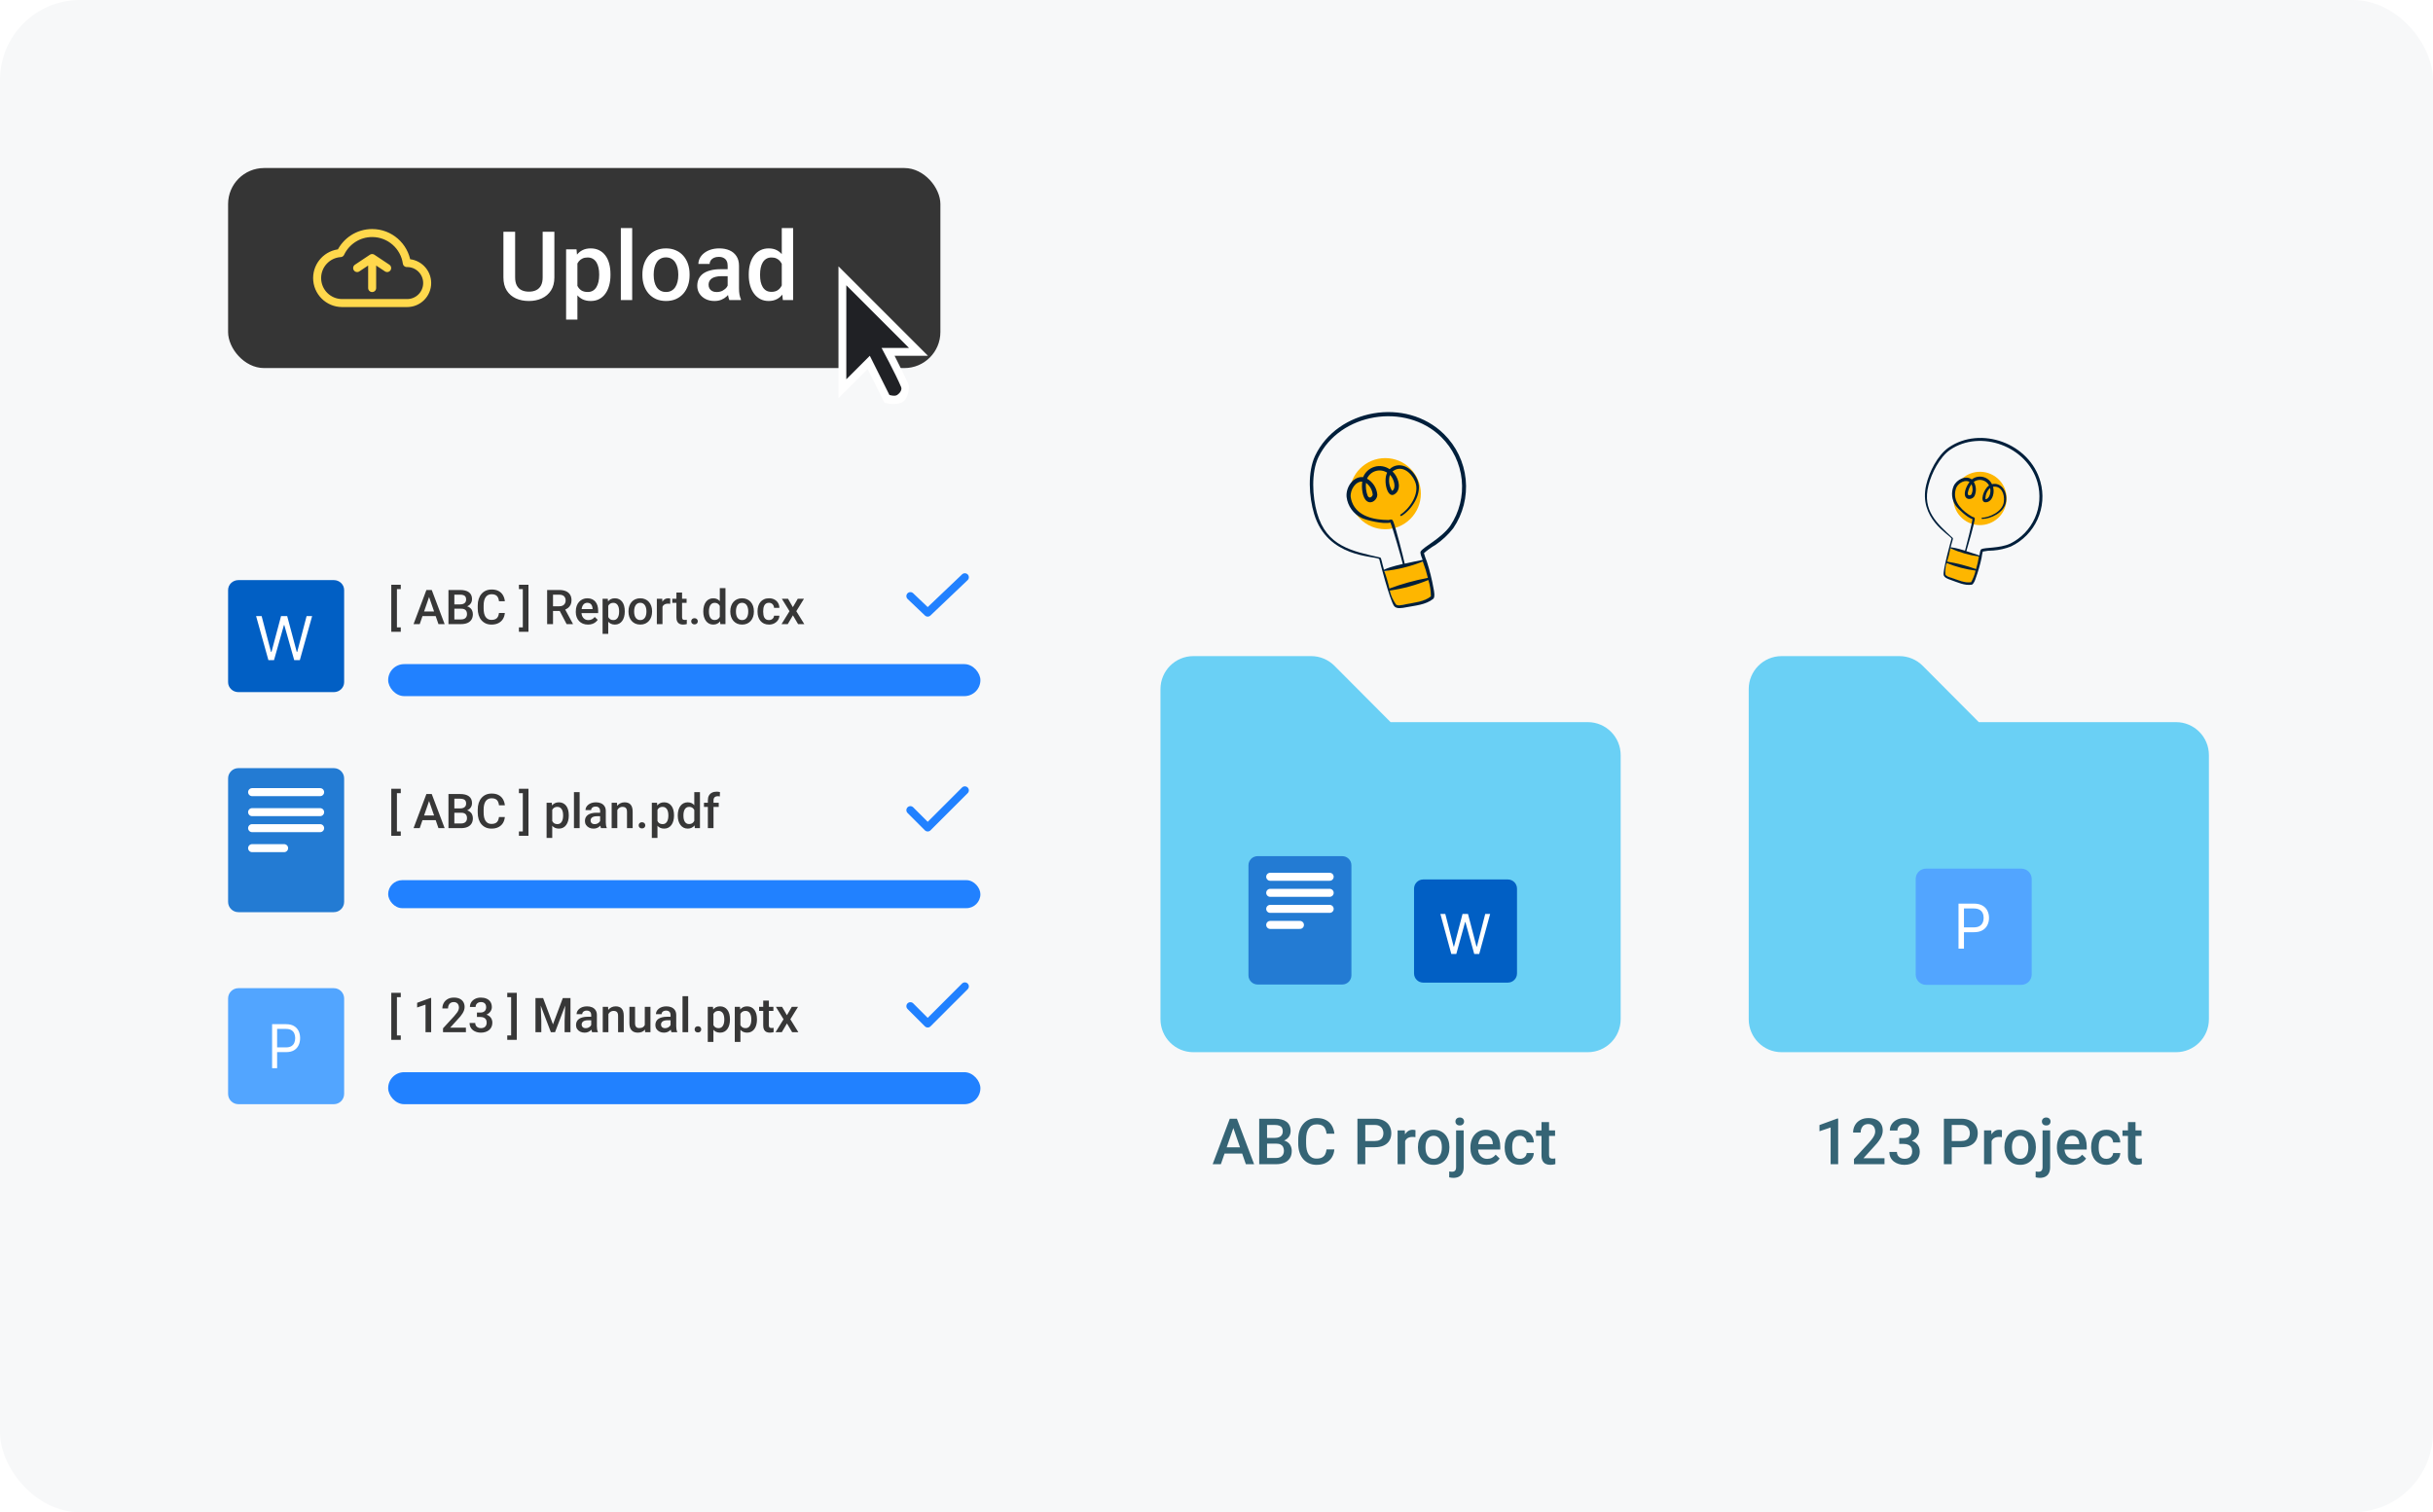
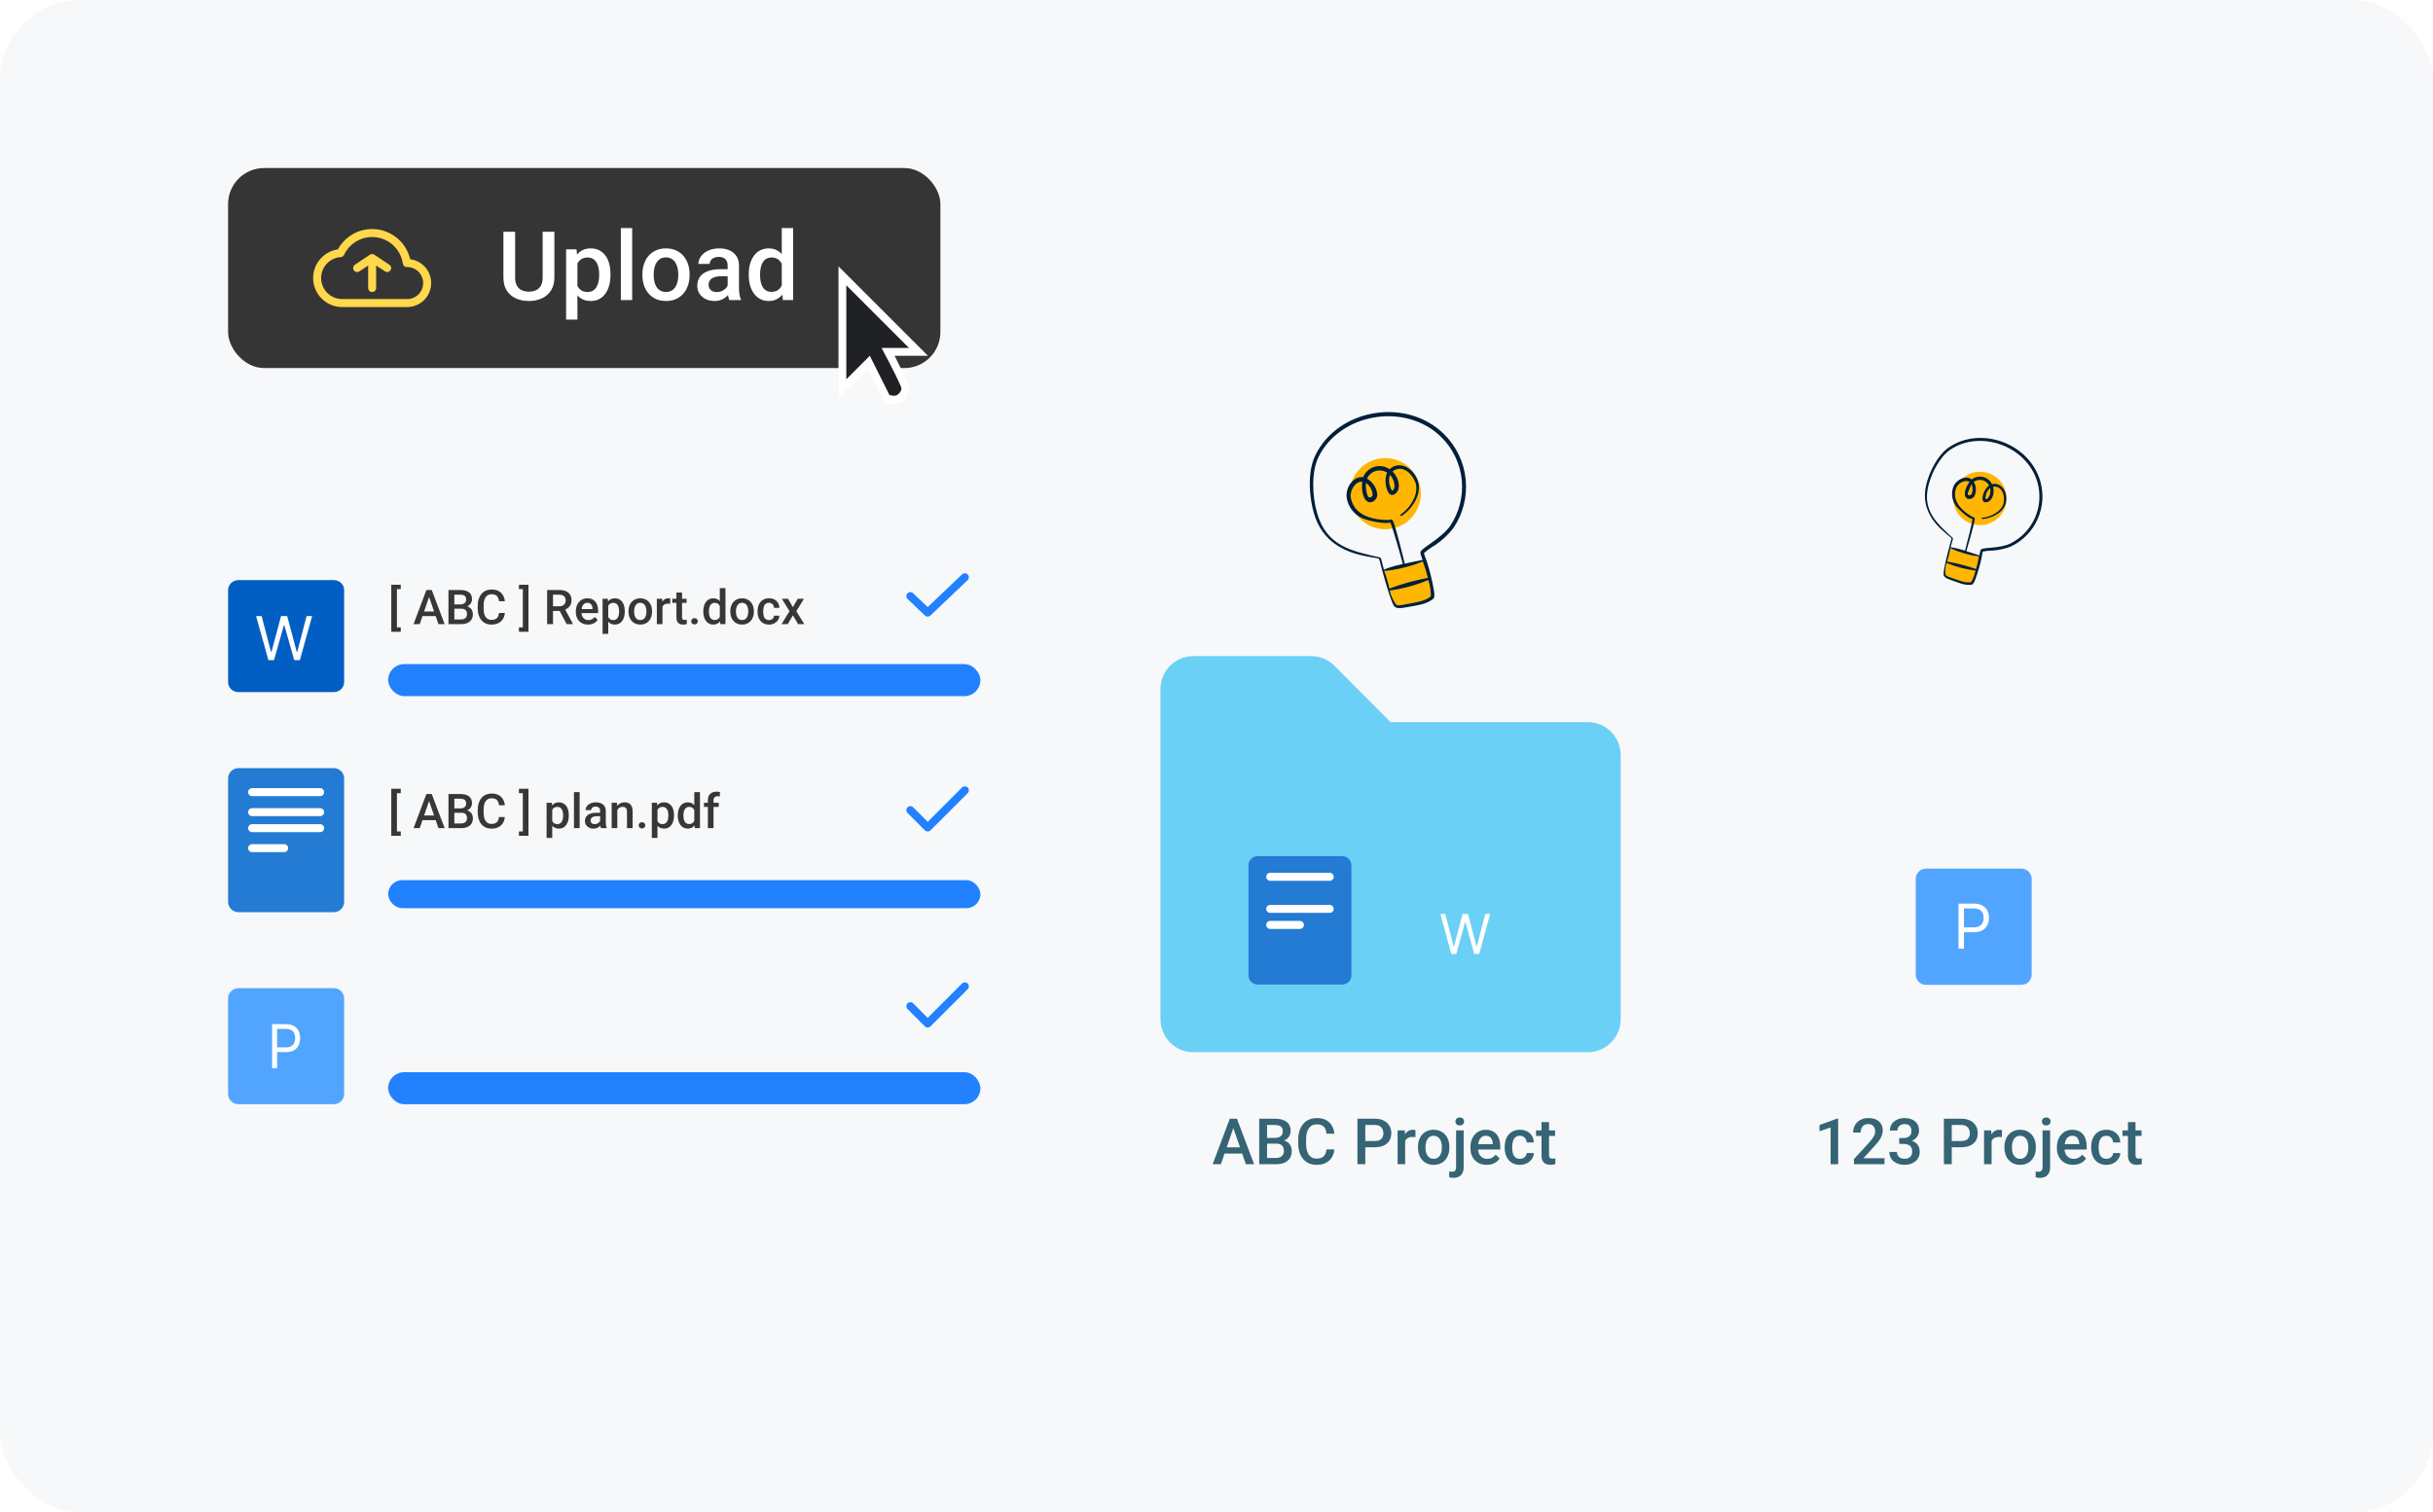
<svg xmlns="http://www.w3.org/2000/svg" width="608" height="378" viewBox="0 0 608 378" fill="none">
  <rect width="608" height="378" rx="20" fill="#F7F8F9" />
  <rect x="57" y="42" width="178" height="50" rx="9" fill="#353535" />
  <path d="M135.609 57.938H138.539V69.34C138.539 70.637 138.258 71.723 137.695 72.598C137.133 73.473 136.367 74.133 135.398 74.578C134.438 75.016 133.363 75.234 132.176 75.234C130.949 75.234 129.855 75.016 128.895 74.578C127.934 74.133 127.176 73.473 126.621 72.598C126.074 71.723 125.801 70.637 125.801 69.34V57.938H128.73V69.34C128.73 70.16 128.871 70.836 129.152 71.367C129.434 71.891 129.832 72.277 130.348 72.527C130.863 72.777 131.473 72.902 132.176 72.902C132.879 72.902 133.484 72.777 133.992 72.527C134.508 72.277 134.906 71.891 135.188 71.367C135.469 70.836 135.609 70.16 135.609 69.34V57.938ZM144.293 64.758V79.875H141.469V62.32H144.07L144.293 64.758ZM152.555 68.543V68.789C152.555 69.711 152.445 70.566 152.227 71.356C152.016 72.137 151.699 72.82 151.277 73.406C150.863 73.984 150.352 74.434 149.742 74.754C149.133 75.074 148.43 75.234 147.633 75.234C146.844 75.234 146.152 75.09 145.559 74.801C144.973 74.504 144.477 74.086 144.07 73.547C143.664 73.008 143.336 72.375 143.086 71.648C142.844 70.914 142.672 70.109 142.57 69.234V68.285C142.672 67.356 142.844 66.512 143.086 65.754C143.336 64.996 143.664 64.344 144.07 63.797C144.477 63.25 144.973 62.828 145.559 62.531C146.145 62.234 146.828 62.086 147.609 62.086C148.406 62.086 149.113 62.242 149.73 62.555C150.348 62.859 150.867 63.297 151.289 63.867C151.711 64.43 152.027 65.109 152.238 65.906C152.449 66.695 152.555 67.574 152.555 68.543ZM149.73 68.789V68.543C149.73 67.957 149.676 67.414 149.566 66.914C149.457 66.406 149.285 65.961 149.051 65.578C148.816 65.195 148.516 64.898 148.148 64.688C147.789 64.469 147.355 64.359 146.848 64.359C146.348 64.359 145.918 64.445 145.559 64.617C145.199 64.781 144.898 65.012 144.656 65.309C144.414 65.606 144.227 65.953 144.094 66.352C143.961 66.742 143.867 67.168 143.812 67.629V69.902C143.906 70.465 144.066 70.981 144.293 71.449C144.52 71.918 144.84 72.293 145.254 72.574C145.676 72.848 146.215 72.984 146.871 72.984C147.379 72.984 147.812 72.875 148.172 72.656C148.531 72.438 148.824 72.137 149.051 71.754C149.285 71.363 149.457 70.914 149.566 70.406C149.676 69.898 149.73 69.359 149.73 68.789ZM157.98 57V75H155.145V57H157.98ZM160.535 68.801V68.531C160.535 67.617 160.668 66.769 160.934 65.988C161.199 65.199 161.582 64.516 162.082 63.938C162.59 63.352 163.207 62.898 163.934 62.578C164.668 62.25 165.496 62.086 166.418 62.086C167.348 62.086 168.176 62.25 168.902 62.578C169.637 62.898 170.258 63.352 170.766 63.938C171.273 64.516 171.66 65.199 171.926 65.988C172.191 66.769 172.324 67.617 172.324 68.531V68.801C172.324 69.715 172.191 70.562 171.926 71.344C171.66 72.125 171.273 72.809 170.766 73.394C170.258 73.973 169.641 74.426 168.914 74.754C168.188 75.074 167.363 75.234 166.441 75.234C165.512 75.234 164.68 75.074 163.945 74.754C163.219 74.426 162.602 73.973 162.094 73.394C161.586 72.809 161.199 72.125 160.934 71.344C160.668 70.562 160.535 69.715 160.535 68.801ZM163.359 68.531V68.801C163.359 69.371 163.418 69.91 163.535 70.418C163.652 70.926 163.836 71.371 164.086 71.754C164.336 72.137 164.656 72.438 165.047 72.656C165.438 72.875 165.902 72.984 166.441 72.984C166.965 72.984 167.418 72.875 167.801 72.656C168.191 72.438 168.512 72.137 168.762 71.754C169.012 71.371 169.195 70.926 169.312 70.418C169.438 69.91 169.5 69.371 169.5 68.801V68.531C169.5 67.969 169.438 67.438 169.312 66.938C169.195 66.43 169.008 65.981 168.75 65.59C168.5 65.199 168.18 64.894 167.789 64.676C167.406 64.449 166.949 64.336 166.418 64.336C165.887 64.336 165.426 64.449 165.035 64.676C164.652 64.894 164.336 65.199 164.086 65.59C163.836 65.981 163.652 66.43 163.535 66.938C163.418 67.438 163.359 67.969 163.359 68.531ZM181.84 72.457V66.41C181.84 65.957 181.758 65.566 181.594 65.238C181.43 64.91 181.18 64.656 180.844 64.477C180.516 64.297 180.102 64.207 179.602 64.207C179.141 64.207 178.742 64.285 178.406 64.441C178.07 64.598 177.809 64.809 177.621 65.074C177.434 65.34 177.34 65.641 177.34 65.977H174.527C174.527 65.477 174.648 64.992 174.891 64.523C175.133 64.055 175.484 63.637 175.945 63.27C176.406 62.902 176.957 62.613 177.598 62.402C178.238 62.191 178.957 62.086 179.754 62.086C180.707 62.086 181.551 62.246 182.285 62.566C183.027 62.887 183.609 63.371 184.031 64.019C184.461 64.66 184.676 65.465 184.676 66.434V72.07C184.676 72.648 184.715 73.168 184.793 73.629C184.879 74.082 185 74.477 185.156 74.812V75H182.262C182.129 74.695 182.023 74.309 181.945 73.84C181.875 73.363 181.84 72.902 181.84 72.457ZM182.25 67.289L182.273 69.035H180.246C179.723 69.035 179.262 69.086 178.863 69.188C178.465 69.281 178.133 69.422 177.867 69.609C177.602 69.797 177.402 70.023 177.27 70.289C177.137 70.555 177.07 70.856 177.07 71.191C177.07 71.527 177.148 71.836 177.305 72.117C177.461 72.391 177.688 72.606 177.984 72.762C178.289 72.918 178.656 72.996 179.086 72.996C179.664 72.996 180.168 72.879 180.598 72.644C181.035 72.402 181.379 72.109 181.629 71.766C181.879 71.414 182.012 71.082 182.027 70.769L182.941 72.023C182.848 72.344 182.688 72.688 182.461 73.055C182.234 73.422 181.938 73.773 181.57 74.109C181.211 74.438 180.777 74.707 180.27 74.918C179.77 75.129 179.191 75.234 178.535 75.234C177.707 75.234 176.969 75.07 176.32 74.742C175.672 74.406 175.164 73.957 174.797 73.394C174.43 72.824 174.246 72.18 174.246 71.461C174.246 70.789 174.371 70.195 174.621 69.68C174.879 69.156 175.254 68.719 175.746 68.367C176.246 68.016 176.855 67.75 177.574 67.57C178.293 67.383 179.113 67.289 180.035 67.289H182.25ZM195.363 72.375V57H198.199V75H195.633L195.363 72.375ZM187.113 68.801V68.555C187.113 67.594 187.227 66.719 187.453 65.93C187.68 65.133 188.008 64.449 188.438 63.879C188.867 63.301 189.391 62.859 190.008 62.555C190.625 62.242 191.32 62.086 192.094 62.086C192.859 62.086 193.531 62.234 194.109 62.531C194.688 62.828 195.18 63.254 195.586 63.809C195.992 64.356 196.316 65.012 196.559 65.777C196.801 66.535 196.973 67.379 197.074 68.309V69.094C196.973 70 196.801 70.828 196.559 71.578C196.316 72.328 195.992 72.977 195.586 73.523C195.18 74.07 194.684 74.492 194.098 74.789C193.52 75.086 192.844 75.234 192.07 75.234C191.305 75.234 190.613 75.074 189.996 74.754C189.387 74.434 188.867 73.984 188.438 73.406C188.008 72.828 187.68 72.148 187.453 71.367C187.227 70.578 187.113 69.723 187.113 68.801ZM189.938 68.555V68.801C189.938 69.379 189.988 69.918 190.09 70.418C190.199 70.918 190.367 71.359 190.594 71.742C190.82 72.117 191.113 72.414 191.473 72.633C191.84 72.844 192.277 72.949 192.785 72.949C193.426 72.949 193.953 72.809 194.367 72.527C194.781 72.246 195.105 71.867 195.34 71.391C195.582 70.906 195.746 70.367 195.832 69.773V67.652C195.785 67.191 195.688 66.762 195.539 66.363C195.398 65.965 195.207 65.617 194.965 65.32C194.723 65.016 194.422 64.781 194.062 64.617C193.711 64.445 193.293 64.359 192.809 64.359C192.293 64.359 191.855 64.469 191.496 64.688C191.137 64.906 190.84 65.207 190.605 65.59C190.379 65.973 190.211 66.418 190.102 66.926C189.992 67.434 189.938 67.977 189.938 68.555Z" fill="white" />
  <path d="M93 72V64.5M93 64.5L89.25 67M93 64.5L96.75 67M106.75 70.75C106.75 67.989 104.511 65.75 101.75 65.75C101.72 65.75 101.692 65.75 101.662 65.751C101.056 61.51 97.408 58.25 93 58.25C89.504 58.25 86.488 60.3 85.086 63.264C81.828 63.477 79.25 66.187 79.25 69.5C79.25 72.952 82.048 75.75 85.5 75.75L101.75 75.75C104.511 75.75 106.75 73.511 106.75 70.75Z" stroke="#FFD84C" stroke-width="2" stroke-linecap="round" stroke-linejoin="round" />
  <g filter="url(#filter0_d_231_571)">
    <path d="M227.005 95.009C227.348 95.833 227.018 98.955 225.197 99.678C223.376 100.402 221.05 99.678 221.05 99.678L216.828 91.235L209.532 98.531V65.578L231.883 87.929H223.555C223.964 88.713 226.568 93.962 227.005 95.009Z" fill="white" />
    <path fill-rule="evenodd" clip-rule="evenodd" d="M211.49 70.306V93.804L217.364 87.929L222.26 97.72C222.26 97.72 223.584 98.143 224.218 97.72C224.852 97.298 225.482 96.447 225.197 95.762C223.85 92.53 220.302 85.971 220.302 85.971H227.155L211.49 70.306Z" fill="#202125" />
  </g>
  <path d="M405 254.75C405 259.306 401.321 263 396.783 263H298.213C293.675 263 290 259.306 290 254.75V200.928H405V254.75ZM327.661 164C329.849 163.999 331.95 164.874 333.494 166.434L347.5 180.5H396.783C401.321 180.5 405 184.194 405 188.75V200.928H290V172.25C290 167.694 293.675 164 298.213 164H327.661Z" fill="#6AD0F5" />
-   <path d="M552 254.75C552 259.306 548.321 263 543.783 263H445.213C440.675 263 437 259.306 437 254.75V200.928H552V254.75ZM474.661 164C476.849 163.999 478.95 164.874 480.494 166.434L494.5 180.5H543.783C548.321 180.5 552 184.194 552 188.75V200.928H437V172.25C437 167.694 440.675 164 445.213 164H474.661Z" fill="#6AD0F5" />
  <path d="M308.492 281.141L305.094 291H303.039L307.32 279.625H308.633L308.492 281.141ZM311.336 291L307.93 281.141L307.781 279.625H309.102L313.398 291H311.336ZM311.172 286.781V288.336H304.984V286.781H311.172ZM318.938 285.859H316.039L316.023 284.43H318.555C318.982 284.43 319.344 284.367 319.641 284.242C319.943 284.112 320.172 283.927 320.328 283.688C320.484 283.443 320.562 283.148 320.562 282.805C320.562 282.424 320.49 282.115 320.344 281.875C320.198 281.635 319.974 281.461 319.672 281.352C319.375 281.242 318.995 281.188 318.531 281.188H316.633V291H314.672V279.625H318.531C319.156 279.625 319.714 279.685 320.203 279.805C320.698 279.924 321.117 280.112 321.461 280.367C321.81 280.617 322.073 280.935 322.25 281.32C322.432 281.706 322.523 282.164 322.523 282.695C322.523 283.164 322.411 283.594 322.188 283.984C321.964 284.37 321.633 284.685 321.195 284.93C320.758 285.174 320.214 285.32 319.562 285.367L318.938 285.859ZM318.852 291H315.422L316.305 289.445H318.852C319.294 289.445 319.664 289.372 319.961 289.227C320.258 289.076 320.479 288.87 320.625 288.609C320.776 288.344 320.852 288.034 320.852 287.68C320.852 287.31 320.786 286.99 320.656 286.719C320.526 286.443 320.32 286.232 320.039 286.086C319.758 285.935 319.391 285.859 318.938 285.859H316.734L316.75 284.43H319.617L320.062 284.969C320.688 284.99 321.201 285.128 321.602 285.383C322.008 285.638 322.31 285.969 322.508 286.375C322.706 286.781 322.805 287.219 322.805 287.688C322.805 288.411 322.646 289.018 322.328 289.508C322.016 289.997 321.565 290.37 320.977 290.625C320.388 290.875 319.68 291 318.852 291ZM331.5 287.297H333.453C333.391 288.042 333.182 288.706 332.828 289.289C332.474 289.867 331.977 290.323 331.336 290.656C330.695 290.99 329.917 291.156 329 291.156C328.297 291.156 327.664 291.031 327.102 290.781C326.539 290.526 326.057 290.167 325.656 289.703C325.255 289.234 324.948 288.669 324.734 288.008C324.526 287.346 324.422 286.607 324.422 285.789V284.844C324.422 284.026 324.529 283.286 324.742 282.625C324.961 281.964 325.273 281.398 325.68 280.93C326.086 280.456 326.573 280.094 327.141 279.844C327.714 279.594 328.357 279.469 329.07 279.469C329.977 279.469 330.742 279.635 331.367 279.969C331.992 280.302 332.477 280.763 332.82 281.352C333.169 281.94 333.383 282.615 333.461 283.375H331.508C331.456 282.885 331.341 282.466 331.164 282.117C330.992 281.768 330.737 281.503 330.398 281.32C330.06 281.133 329.617 281.039 329.07 281.039C328.622 281.039 328.232 281.122 327.898 281.289C327.565 281.456 327.286 281.701 327.062 282.023C326.839 282.346 326.669 282.745 326.555 283.219C326.445 283.688 326.391 284.224 326.391 284.828V285.789C326.391 286.362 326.44 286.883 326.539 287.352C326.643 287.815 326.799 288.214 327.008 288.547C327.221 288.88 327.492 289.138 327.82 289.32C328.148 289.503 328.542 289.594 329 289.594C329.557 289.594 330.008 289.505 330.352 289.328C330.701 289.151 330.964 288.893 331.141 288.555C331.323 288.211 331.443 287.792 331.5 287.297ZM343.539 286.758H340.578V285.203H343.539C344.055 285.203 344.471 285.12 344.789 284.953C345.107 284.786 345.339 284.557 345.484 284.266C345.635 283.969 345.711 283.63 345.711 283.25C345.711 282.891 345.635 282.555 345.484 282.242C345.339 281.924 345.107 281.669 344.789 281.477C344.471 281.284 344.055 281.188 343.539 281.188H341.18V291H339.219V279.625H343.539C344.419 279.625 345.167 279.781 345.781 280.094C346.401 280.401 346.872 280.828 347.195 281.375C347.518 281.917 347.68 282.536 347.68 283.234C347.68 283.969 347.518 284.599 347.195 285.125C346.872 285.651 346.401 286.055 345.781 286.336C345.167 286.617 344.419 286.758 343.539 286.758ZM351.141 284.156V291H349.258V282.547H351.055L351.141 284.156ZM353.727 282.492L353.711 284.242C353.596 284.221 353.471 284.206 353.336 284.195C353.206 284.185 353.076 284.18 352.945 284.18C352.622 284.18 352.339 284.227 352.094 284.32C351.849 284.409 351.643 284.539 351.477 284.711C351.315 284.878 351.19 285.081 351.102 285.32C351.013 285.56 350.961 285.828 350.945 286.125L350.516 286.156C350.516 285.625 350.568 285.133 350.672 284.68C350.776 284.227 350.932 283.828 351.141 283.484C351.354 283.141 351.62 282.872 351.938 282.68C352.26 282.487 352.633 282.391 353.055 282.391C353.169 282.391 353.292 282.401 353.422 282.422C353.557 282.443 353.659 282.466 353.727 282.492ZM354.344 286.867V286.688C354.344 286.078 354.432 285.513 354.609 284.992C354.786 284.466 355.042 284.01 355.375 283.625C355.714 283.234 356.125 282.932 356.609 282.719C357.099 282.5 357.651 282.391 358.266 282.391C358.885 282.391 359.438 282.5 359.922 282.719C360.411 282.932 360.826 283.234 361.164 283.625C361.503 284.01 361.76 284.466 361.938 284.992C362.115 285.513 362.203 286.078 362.203 286.688V286.867C362.203 287.477 362.115 288.042 361.938 288.562C361.76 289.083 361.503 289.539 361.164 289.93C360.826 290.315 360.414 290.617 359.93 290.836C359.445 291.049 358.896 291.156 358.281 291.156C357.661 291.156 357.107 291.049 356.617 290.836C356.133 290.617 355.721 290.315 355.383 289.93C355.044 289.539 354.786 289.083 354.609 288.562C354.432 288.042 354.344 287.477 354.344 286.867ZM356.227 286.688V286.867C356.227 287.247 356.266 287.607 356.344 287.945C356.422 288.284 356.544 288.581 356.711 288.836C356.878 289.091 357.091 289.292 357.352 289.438C357.612 289.583 357.922 289.656 358.281 289.656C358.63 289.656 358.932 289.583 359.188 289.438C359.448 289.292 359.661 289.091 359.828 288.836C359.995 288.581 360.117 288.284 360.195 287.945C360.279 287.607 360.32 287.247 360.32 286.867V286.688C360.32 286.312 360.279 285.958 360.195 285.625C360.117 285.286 359.992 284.987 359.82 284.727C359.654 284.466 359.44 284.263 359.18 284.117C358.924 283.966 358.62 283.891 358.266 283.891C357.911 283.891 357.604 283.966 357.344 284.117C357.089 284.263 356.878 284.466 356.711 284.727C356.544 284.987 356.422 285.286 356.344 285.625C356.266 285.958 356.227 286.312 356.227 286.688ZM363.875 282.547H365.766V291.734C365.766 292.312 365.667 292.799 365.469 293.195C365.271 293.596 364.979 293.898 364.594 294.102C364.208 294.31 363.737 294.414 363.18 294.414C363.013 294.414 362.841 294.401 362.664 294.375C362.482 294.354 362.31 294.323 362.148 294.281L362.156 292.812C362.266 292.833 362.383 292.849 362.508 292.859C362.628 292.875 362.742 292.883 362.852 292.883C363.076 292.883 363.263 292.844 363.414 292.766C363.565 292.688 363.68 292.565 363.758 292.398C363.836 292.232 363.875 292.01 363.875 291.734V282.547ZM363.711 280.328C363.711 280.042 363.807 279.805 364 279.617C364.193 279.424 364.456 279.328 364.789 279.328C365.128 279.328 365.391 279.424 365.578 279.617C365.771 279.805 365.867 280.042 365.867 280.328C365.867 280.609 365.771 280.844 365.578 281.031C365.391 281.219 365.128 281.312 364.789 281.312C364.456 281.312 364.193 281.219 364 281.031C363.807 280.844 363.711 280.609 363.711 280.328ZM371.523 291.156C370.898 291.156 370.333 291.055 369.828 290.852C369.328 290.643 368.901 290.354 368.547 289.984C368.198 289.615 367.93 289.18 367.742 288.68C367.555 288.18 367.461 287.641 367.461 287.062V286.75C367.461 286.089 367.557 285.49 367.75 284.953C367.943 284.417 368.211 283.958 368.555 283.578C368.898 283.193 369.305 282.898 369.773 282.695C370.242 282.492 370.75 282.391 371.297 282.391C371.901 282.391 372.43 282.492 372.883 282.695C373.336 282.898 373.711 283.185 374.008 283.555C374.31 283.919 374.534 284.354 374.68 284.859C374.831 285.365 374.906 285.922 374.906 286.531V287.336H368.375V285.984H373.047V285.836C373.036 285.497 372.969 285.18 372.844 284.883C372.724 284.586 372.539 284.346 372.289 284.164C372.039 283.982 371.706 283.891 371.289 283.891C370.977 283.891 370.698 283.958 370.453 284.094C370.214 284.224 370.013 284.414 369.852 284.664C369.69 284.914 369.565 285.216 369.477 285.57C369.393 285.919 369.352 286.312 369.352 286.75V287.062C369.352 287.432 369.401 287.776 369.5 288.094C369.604 288.406 369.755 288.68 369.953 288.914C370.151 289.148 370.391 289.333 370.672 289.469C370.953 289.599 371.273 289.664 371.633 289.664C372.086 289.664 372.49 289.573 372.844 289.391C373.198 289.208 373.505 288.951 373.766 288.617L374.758 289.578C374.576 289.844 374.339 290.099 374.047 290.344C373.755 290.583 373.398 290.779 372.977 290.93C372.56 291.081 372.076 291.156 371.523 291.156ZM379.828 289.656C380.135 289.656 380.411 289.596 380.656 289.477C380.906 289.352 381.107 289.18 381.258 288.961C381.414 288.742 381.5 288.49 381.516 288.203H383.289C383.279 288.75 383.117 289.247 382.805 289.695C382.492 290.143 382.078 290.5 381.562 290.766C381.047 291.026 380.477 291.156 379.852 291.156C379.206 291.156 378.643 291.047 378.164 290.828C377.685 290.604 377.286 290.297 376.969 289.906C376.651 289.516 376.411 289.065 376.25 288.555C376.094 288.044 376.016 287.497 376.016 286.914V286.641C376.016 286.057 376.094 285.51 376.25 285C376.411 284.484 376.651 284.031 376.969 283.641C377.286 283.25 377.685 282.945 378.164 282.727C378.643 282.503 379.203 282.391 379.844 282.391C380.521 282.391 381.115 282.526 381.625 282.797C382.135 283.062 382.536 283.435 382.828 283.914C383.125 284.388 383.279 284.94 383.289 285.57H381.516C381.5 285.258 381.422 284.977 381.281 284.727C381.146 284.471 380.953 284.268 380.703 284.117C380.458 283.966 380.164 283.891 379.82 283.891C379.44 283.891 379.125 283.969 378.875 284.125C378.625 284.276 378.43 284.484 378.289 284.75C378.148 285.01 378.047 285.305 377.984 285.633C377.927 285.956 377.898 286.292 377.898 286.641V286.914C377.898 287.263 377.927 287.602 377.984 287.93C378.042 288.258 378.141 288.552 378.281 288.812C378.427 289.068 378.625 289.273 378.875 289.43C379.125 289.581 379.443 289.656 379.828 289.656ZM388.609 282.547V283.922H383.844V282.547H388.609ZM385.219 280.477H387.102V288.664C387.102 288.924 387.138 289.125 387.211 289.266C387.289 289.401 387.396 289.492 387.531 289.539C387.667 289.586 387.826 289.609 388.008 289.609C388.138 289.609 388.263 289.602 388.383 289.586C388.503 289.57 388.599 289.555 388.672 289.539L388.68 290.977C388.523 291.023 388.341 291.065 388.133 291.102C387.93 291.138 387.695 291.156 387.43 291.156C386.997 291.156 386.615 291.081 386.281 290.93C385.948 290.773 385.688 290.521 385.5 290.172C385.312 289.823 385.219 289.359 385.219 288.781V280.477Z" fill="#356475" />
  <path d="M459.352 279.586V291H457.469V281.82L454.68 282.766V281.211L459.125 279.586H459.352ZM470.93 289.5V291H463.305V289.711L467.008 285.672C467.414 285.214 467.734 284.818 467.969 284.484C468.203 284.151 468.367 283.852 468.461 283.586C468.56 283.315 468.609 283.052 468.609 282.797C468.609 282.438 468.542 282.122 468.406 281.852C468.276 281.576 468.083 281.359 467.828 281.203C467.573 281.042 467.263 280.961 466.898 280.961C466.477 280.961 466.122 281.052 465.836 281.234C465.549 281.417 465.333 281.669 465.188 281.992C465.042 282.31 464.969 282.674 464.969 283.086H463.086C463.086 282.424 463.237 281.82 463.539 281.273C463.841 280.721 464.279 280.284 464.852 279.961C465.424 279.633 466.115 279.469 466.922 279.469C467.682 279.469 468.328 279.596 468.859 279.852C469.391 280.107 469.794 280.469 470.07 280.938C470.352 281.406 470.492 281.961 470.492 282.602C470.492 282.956 470.435 283.307 470.32 283.656C470.206 284.005 470.042 284.354 469.828 284.703C469.62 285.047 469.372 285.393 469.086 285.742C468.799 286.086 468.484 286.435 468.141 286.789L465.68 289.5H470.93ZM474.609 284.461H475.734C476.172 284.461 476.534 284.385 476.82 284.234C477.112 284.083 477.328 283.875 477.469 283.609C477.609 283.344 477.68 283.039 477.68 282.695C477.68 282.336 477.615 282.029 477.484 281.773C477.359 281.513 477.167 281.312 476.906 281.172C476.651 281.031 476.326 280.961 475.93 280.961C475.596 280.961 475.294 281.029 475.023 281.164C474.758 281.294 474.547 281.482 474.391 281.727C474.234 281.966 474.156 282.253 474.156 282.586H472.266C472.266 281.982 472.424 281.445 472.742 280.977C473.06 280.508 473.492 280.141 474.039 279.875C474.591 279.604 475.211 279.469 475.898 279.469C476.633 279.469 477.273 279.591 477.82 279.836C478.372 280.076 478.802 280.435 479.109 280.914C479.417 281.393 479.57 281.987 479.57 282.695C479.57 283.018 479.495 283.346 479.344 283.68C479.193 284.013 478.969 284.318 478.672 284.594C478.375 284.865 478.005 285.086 477.562 285.258C477.12 285.424 476.607 285.508 476.023 285.508H474.609V284.461ZM474.609 285.93V284.898H476.023C476.69 284.898 477.258 284.977 477.727 285.133C478.201 285.289 478.586 285.505 478.883 285.781C479.18 286.052 479.396 286.362 479.531 286.711C479.672 287.06 479.742 287.43 479.742 287.82C479.742 288.352 479.646 288.826 479.453 289.242C479.266 289.654 478.997 290.003 478.648 290.289C478.299 290.576 477.891 290.792 477.422 290.938C476.958 291.083 476.453 291.156 475.906 291.156C475.417 291.156 474.948 291.089 474.5 290.953C474.052 290.818 473.651 290.617 473.297 290.352C472.943 290.081 472.661 289.745 472.453 289.344C472.25 288.938 472.148 288.469 472.148 287.938H474.031C474.031 288.276 474.109 288.576 474.266 288.836C474.427 289.091 474.651 289.292 474.938 289.438C475.229 289.583 475.562 289.656 475.938 289.656C476.333 289.656 476.674 289.586 476.961 289.445C477.247 289.305 477.466 289.096 477.617 288.82C477.773 288.544 477.852 288.211 477.852 287.82C477.852 287.378 477.766 287.018 477.594 286.742C477.422 286.466 477.177 286.263 476.859 286.133C476.542 285.997 476.167 285.93 475.734 285.93H474.609ZM490.094 286.758H487.133V285.203H490.094C490.609 285.203 491.026 285.12 491.344 284.953C491.661 284.786 491.893 284.557 492.039 284.266C492.19 283.969 492.266 283.63 492.266 283.25C492.266 282.891 492.19 282.555 492.039 282.242C491.893 281.924 491.661 281.669 491.344 281.477C491.026 281.284 490.609 281.188 490.094 281.188H487.734V291H485.773V279.625H490.094C490.974 279.625 491.721 279.781 492.336 280.094C492.956 280.401 493.427 280.828 493.75 281.375C494.073 281.917 494.234 282.536 494.234 283.234C494.234 283.969 494.073 284.599 493.75 285.125C493.427 285.651 492.956 286.055 492.336 286.336C491.721 286.617 490.974 286.758 490.094 286.758ZM497.695 284.156V291H495.812V282.547H497.609L497.695 284.156ZM500.281 282.492L500.266 284.242C500.151 284.221 500.026 284.206 499.891 284.195C499.76 284.185 499.63 284.18 499.5 284.18C499.177 284.18 498.893 284.227 498.648 284.32C498.404 284.409 498.198 284.539 498.031 284.711C497.87 284.878 497.745 285.081 497.656 285.32C497.568 285.56 497.516 285.828 497.5 286.125L497.07 286.156C497.07 285.625 497.122 285.133 497.227 284.68C497.331 284.227 497.487 283.828 497.695 283.484C497.909 283.141 498.174 282.872 498.492 282.68C498.815 282.487 499.188 282.391 499.609 282.391C499.724 282.391 499.846 282.401 499.977 282.422C500.112 282.443 500.214 282.466 500.281 282.492ZM500.898 286.867V286.688C500.898 286.078 500.987 285.513 501.164 284.992C501.341 284.466 501.596 284.01 501.93 283.625C502.268 283.234 502.68 282.932 503.164 282.719C503.654 282.5 504.206 282.391 504.82 282.391C505.44 282.391 505.992 282.5 506.477 282.719C506.966 282.932 507.38 283.234 507.719 283.625C508.057 284.01 508.315 284.466 508.492 284.992C508.669 285.513 508.758 286.078 508.758 286.688V286.867C508.758 287.477 508.669 288.042 508.492 288.562C508.315 289.083 508.057 289.539 507.719 289.93C507.38 290.315 506.969 290.617 506.484 290.836C506 291.049 505.451 291.156 504.836 291.156C504.216 291.156 503.661 291.049 503.172 290.836C502.688 290.617 502.276 290.315 501.938 289.93C501.599 289.539 501.341 289.083 501.164 288.562C500.987 288.042 500.898 287.477 500.898 286.867ZM502.781 286.688V286.867C502.781 287.247 502.82 287.607 502.898 287.945C502.977 288.284 503.099 288.581 503.266 288.836C503.432 289.091 503.646 289.292 503.906 289.438C504.167 289.583 504.477 289.656 504.836 289.656C505.185 289.656 505.487 289.583 505.742 289.438C506.003 289.292 506.216 289.091 506.383 288.836C506.549 288.581 506.672 288.284 506.75 287.945C506.833 287.607 506.875 287.247 506.875 286.867V286.688C506.875 286.312 506.833 285.958 506.75 285.625C506.672 285.286 506.547 284.987 506.375 284.727C506.208 284.466 505.995 284.263 505.734 284.117C505.479 283.966 505.174 283.891 504.82 283.891C504.466 283.891 504.159 283.966 503.898 284.117C503.643 284.263 503.432 284.466 503.266 284.727C503.099 284.987 502.977 285.286 502.898 285.625C502.82 285.958 502.781 286.312 502.781 286.688ZM510.43 282.547H512.32V291.734C512.32 292.312 512.221 292.799 512.023 293.195C511.826 293.596 511.534 293.898 511.148 294.102C510.763 294.31 510.292 294.414 509.734 294.414C509.568 294.414 509.396 294.401 509.219 294.375C509.036 294.354 508.865 294.323 508.703 294.281L508.711 292.812C508.82 292.833 508.938 292.849 509.062 292.859C509.182 292.875 509.297 292.883 509.406 292.883C509.63 292.883 509.818 292.844 509.969 292.766C510.12 292.688 510.234 292.565 510.312 292.398C510.391 292.232 510.43 292.01 510.43 291.734V282.547ZM510.266 280.328C510.266 280.042 510.362 279.805 510.555 279.617C510.747 279.424 511.01 279.328 511.344 279.328C511.682 279.328 511.945 279.424 512.133 279.617C512.326 279.805 512.422 280.042 512.422 280.328C512.422 280.609 512.326 280.844 512.133 281.031C511.945 281.219 511.682 281.312 511.344 281.312C511.01 281.312 510.747 281.219 510.555 281.031C510.362 280.844 510.266 280.609 510.266 280.328ZM518.078 291.156C517.453 291.156 516.888 291.055 516.383 290.852C515.883 290.643 515.456 290.354 515.102 289.984C514.753 289.615 514.484 289.18 514.297 288.68C514.109 288.18 514.016 287.641 514.016 287.062V286.75C514.016 286.089 514.112 285.49 514.305 284.953C514.497 284.417 514.766 283.958 515.109 283.578C515.453 283.193 515.859 282.898 516.328 282.695C516.797 282.492 517.305 282.391 517.852 282.391C518.456 282.391 518.984 282.492 519.438 282.695C519.891 282.898 520.266 283.185 520.562 283.555C520.865 283.919 521.089 284.354 521.234 284.859C521.385 285.365 521.461 285.922 521.461 286.531V287.336H514.93V285.984H519.602V285.836C519.591 285.497 519.523 285.18 519.398 284.883C519.279 284.586 519.094 284.346 518.844 284.164C518.594 283.982 518.26 283.891 517.844 283.891C517.531 283.891 517.253 283.958 517.008 284.094C516.768 284.224 516.568 284.414 516.406 284.664C516.245 284.914 516.12 285.216 516.031 285.57C515.948 285.919 515.906 286.312 515.906 286.75V287.062C515.906 287.432 515.956 287.776 516.055 288.094C516.159 288.406 516.31 288.68 516.508 288.914C516.706 289.148 516.945 289.333 517.227 289.469C517.508 289.599 517.828 289.664 518.188 289.664C518.641 289.664 519.044 289.573 519.398 289.391C519.753 289.208 520.06 288.951 520.32 288.617L521.312 289.578C521.13 289.844 520.893 290.099 520.602 290.344C520.31 290.583 519.953 290.779 519.531 290.93C519.115 291.081 518.63 291.156 518.078 291.156ZM526.383 289.656C526.69 289.656 526.966 289.596 527.211 289.477C527.461 289.352 527.661 289.18 527.812 288.961C527.969 288.742 528.055 288.49 528.07 288.203H529.844C529.833 288.75 529.672 289.247 529.359 289.695C529.047 290.143 528.633 290.5 528.117 290.766C527.602 291.026 527.031 291.156 526.406 291.156C525.76 291.156 525.198 291.047 524.719 290.828C524.24 290.604 523.841 290.297 523.523 289.906C523.206 289.516 522.966 289.065 522.805 288.555C522.648 288.044 522.57 287.497 522.57 286.914V286.641C522.57 286.057 522.648 285.51 522.805 285C522.966 284.484 523.206 284.031 523.523 283.641C523.841 283.25 524.24 282.945 524.719 282.727C525.198 282.503 525.758 282.391 526.398 282.391C527.076 282.391 527.669 282.526 528.18 282.797C528.69 283.062 529.091 283.435 529.383 283.914C529.68 284.388 529.833 284.94 529.844 285.57H528.07C528.055 285.258 527.977 284.977 527.836 284.727C527.701 284.471 527.508 284.268 527.258 284.117C527.013 283.966 526.719 283.891 526.375 283.891C525.995 283.891 525.68 283.969 525.43 284.125C525.18 284.276 524.984 284.484 524.844 284.75C524.703 285.01 524.602 285.305 524.539 285.633C524.482 285.956 524.453 286.292 524.453 286.641V286.914C524.453 287.263 524.482 287.602 524.539 287.93C524.596 288.258 524.695 288.552 524.836 288.812C524.982 289.068 525.18 289.273 525.43 289.43C525.68 289.581 525.997 289.656 526.383 289.656ZM535.164 282.547V283.922H530.398V282.547H535.164ZM531.773 280.477H533.656V288.664C533.656 288.924 533.693 289.125 533.766 289.266C533.844 289.401 533.951 289.492 534.086 289.539C534.221 289.586 534.38 289.609 534.562 289.609C534.693 289.609 534.818 289.602 534.938 289.586C535.057 289.57 535.154 289.555 535.227 289.539L535.234 290.977C535.078 291.023 534.896 291.065 534.688 291.102C534.484 291.138 534.25 291.156 533.984 291.156C533.552 291.156 533.169 291.081 532.836 290.93C532.503 290.773 532.242 290.521 532.055 290.172C531.867 289.823 531.773 289.359 531.773 288.781V280.477Z" fill="#356475" />
-   <path d="M376.808 219.828H355.653C354.39 219.828 353.366 220.854 353.366 222.12V243.317C353.366 244.582 354.39 245.608 355.653 245.608H376.808C378.071 245.608 379.095 244.582 379.095 243.317V222.12C379.095 220.854 378.071 219.828 376.808 219.828Z" fill="#015FC4" />
  <path d="M362.676 238.447L359.948 228.447H361.176L363.261 236.592H363.359L365.483 228.447H366.848L368.972 236.592H369.07L371.155 228.447H372.383L369.654 238.447H368.407L366.204 230.478H366.126L363.924 238.447H362.676Z" fill="white" />
  <path d="M335.429 214H314.274C313.011 214 311.987 215.026 311.987 216.292V243.79C311.987 245.056 313.011 246.082 314.274 246.082H335.429C336.692 246.082 337.716 245.056 337.716 243.79V216.292C337.716 215.026 336.692 214 335.429 214Z" fill="#237BD3" />
  <path d="M317.419 219.155H332.284" stroke="white" stroke-width="2" stroke-linecap="round" />
-   <path d="M317.419 223.167H332.284" stroke="white" stroke-width="2" stroke-linecap="round" />
  <path d="M317.419 227.177H332.284" stroke="white" stroke-width="2" stroke-linecap="round" />
  <path d="M317.419 231.188H324.851" stroke="white" stroke-width="2" stroke-linecap="round" />
  <path d="M505.135 217.12H481.303C479.88 217.12 478.727 218.276 478.727 219.702V243.582C478.727 245.008 479.88 246.164 481.303 246.164H505.135C506.558 246.164 507.712 245.008 507.712 243.582V219.702C507.712 218.276 506.558 217.12 505.135 217.12Z" fill="#52A5FF" />
  <path d="M489.428 237.128V225.862H493.226C494.108 225.862 494.829 226.022 495.39 226.341C495.953 226.656 496.369 227.083 496.639 227.622C496.913 228.162 497.048 228.763 497.048 229.427C497.048 230.09 496.913 230.694 496.639 231.236C496.375 231.779 495.96 232.212 495.399 232.535C494.839 232.854 494.124 233.013 493.248 233.013H490.525V231.803H493.203C493.809 231.803 494.295 231.698 494.659 231.489C495.026 231.281 495.29 230.998 495.454 230.642C495.625 230.283 495.709 229.878 495.709 229.427C495.709 228.976 495.625 228.572 495.454 228.216C495.29 227.861 495.023 227.582 494.652 227.38C494.285 227.175 493.792 227.072 493.184 227.072H490.789V237.128H489.428Z" fill="white" />
  <rect x="97" y="166" width="148" height="8" rx="4" fill="#2181FF" />
  <path d="M227.5 149L231.831 153.125L241.113 144.286" stroke="#2181FF" stroke-width="2" stroke-linecap="round" stroke-linejoin="round" />
  <rect x="97" y="220" width="148" height="7" rx="3.5" fill="#2181FF" />
  <rect x="97" y="268" width="148" height="8" rx="4" fill="#2181FF" />
  <path d="M227.5 202.5L231.831 206.831L241.113 197.551" stroke="#2181FF" stroke-width="2" stroke-linecap="round" stroke-linejoin="round" />
  <path d="M227.5 251.5L231.831 255.831L241.113 246.551" stroke="#2181FF" stroke-width="2" stroke-linecap="round" stroke-linejoin="round" />
  <path d="M83.422 145H59.578C58.154 145 57 146.114 57 147.489V170.511C57 171.886 58.154 173 59.578 173H83.422C84.846 173 86 171.886 86 170.511V147.489C86 146.114 84.846 145 83.422 145Z" fill="#015FC4" />
  <path d="M67.072 165L64 154H65.382L67.73 162.959H67.84L70.232 154H71.768L74.16 162.959H74.27L76.617 154H78L74.928 165H73.523L71.044 156.234H70.956L68.477 165H67.072Z" fill="white" />
  <path d="M83.422 192H59.578C58.154 192 57 193.151 57 194.571V225.429C57 226.849 58.154 228 59.578 228H83.422C84.846 228 86 226.849 86 225.429V194.571C86 193.151 84.846 192 83.422 192Z" fill="#237BD3" />
  <path d="M63 198H80" stroke="white" stroke-width="2" stroke-linecap="round" />
  <path d="M63 203H80" stroke="white" stroke-width="2" stroke-linecap="round" />
  <path d="M63 207H80" stroke="white" stroke-width="2" stroke-linecap="round" />
  <path d="M63 212H71" stroke="white" stroke-width="2" stroke-linecap="round" />
  <path d="M83.422 247H59.578C58.154 247 57 248.154 57 249.578V273.422C57 274.846 58.154 276 59.578 276H83.422C84.846 276 86 274.846 86 273.422V249.578C86 248.154 84.846 247 83.422 247Z" fill="#52A5FF" />
  <path d="M68 267V256H71.489C72.299 256 72.962 256.156 73.477 256.467C73.994 256.775 74.376 257.192 74.624 257.719C74.876 258.245 75 258.832 75 259.48C75 260.129 74.876 260.717 74.624 261.247C74.382 261.777 74 262.2 73.485 262.515C72.971 262.827 72.314 262.982 71.509 262.982H69.008V261.801H71.468C72.024 261.801 72.471 261.699 72.805 261.494C73.142 261.291 73.385 261.015 73.536 260.667C73.692 260.317 73.769 259.921 73.769 259.48C73.769 259.04 73.692 258.646 73.536 258.299C73.385 257.951 73.139 257.679 72.799 257.482C72.462 257.282 72.009 257.182 71.45 257.182H69.251V267H68Z" fill="white" />
  <path d="M100.152 146.162V147.252H99.191V156.814H100.152V157.91H97.779V146.162H100.152ZM107.436 148.605L104.887 156H103.346L106.557 147.469H107.541L107.436 148.605ZM109.568 156L107.014 148.605L106.902 147.469H107.893L111.115 156H109.568ZM109.445 152.836V154.002H104.805V152.836H109.445ZM115.27 152.145H113.096L113.084 151.072H114.982C115.303 151.072 115.574 151.025 115.797 150.932C116.023 150.834 116.195 150.695 116.312 150.516C116.43 150.332 116.488 150.111 116.488 149.854C116.488 149.568 116.434 149.336 116.324 149.156C116.215 148.977 116.047 148.846 115.82 148.764C115.598 148.682 115.312 148.641 114.965 148.641H113.541V156H112.07V147.469H114.965C115.434 147.469 115.852 147.514 116.219 147.604C116.59 147.693 116.904 147.834 117.162 148.025C117.424 148.213 117.621 148.451 117.754 148.74C117.891 149.029 117.959 149.373 117.959 149.771C117.959 150.123 117.875 150.445 117.707 150.738C117.539 151.027 117.291 151.264 116.963 151.447C116.635 151.631 116.227 151.74 115.738 151.775L115.27 152.145ZM115.205 156H112.633L113.295 154.834H115.205C115.537 154.834 115.814 154.779 116.037 154.67C116.26 154.557 116.426 154.402 116.535 154.207C116.648 154.008 116.705 153.775 116.705 153.51C116.705 153.232 116.656 152.992 116.559 152.789C116.461 152.582 116.307 152.424 116.096 152.314C115.885 152.201 115.609 152.145 115.27 152.145H113.617L113.629 151.072H115.779L116.113 151.477C116.582 151.492 116.967 151.596 117.268 151.787C117.572 151.979 117.799 152.227 117.947 152.531C118.096 152.836 118.17 153.164 118.17 153.516C118.17 154.059 118.051 154.514 117.812 154.881C117.578 155.248 117.24 155.527 116.799 155.719C116.357 155.906 115.826 156 115.205 156ZM124.691 153.223H126.156C126.109 153.781 125.953 154.279 125.688 154.717C125.422 155.15 125.049 155.492 124.568 155.742C124.088 155.992 123.504 156.117 122.816 156.117C122.289 156.117 121.814 156.023 121.393 155.836C120.971 155.645 120.609 155.375 120.309 155.027C120.008 154.676 119.777 154.252 119.617 153.756C119.461 153.26 119.383 152.705 119.383 152.092V151.383C119.383 150.77 119.463 150.215 119.623 149.719C119.787 149.223 120.021 148.799 120.326 148.447C120.631 148.092 120.996 147.82 121.422 147.633C121.852 147.445 122.334 147.352 122.869 147.352C123.549 147.352 124.123 147.477 124.592 147.727C125.061 147.977 125.424 148.322 125.682 148.764C125.943 149.205 126.104 149.711 126.162 150.281H124.697C124.658 149.914 124.572 149.6 124.439 149.338C124.311 149.076 124.119 148.877 123.865 148.74C123.611 148.6 123.279 148.529 122.869 148.529C122.533 148.529 122.24 148.592 121.99 148.717C121.74 148.842 121.531 149.025 121.363 149.268C121.195 149.51 121.068 149.809 120.982 150.164C120.9 150.516 120.859 150.918 120.859 151.371V152.092C120.859 152.521 120.896 152.912 120.971 153.264C121.049 153.611 121.166 153.91 121.322 154.16C121.482 154.41 121.686 154.604 121.932 154.74C122.178 154.877 122.473 154.945 122.816 154.945C123.234 154.945 123.572 154.879 123.83 154.746C124.092 154.613 124.289 154.42 124.422 154.166C124.559 153.908 124.648 153.594 124.691 153.223ZM129.678 147.252V146.162H132.062V157.91H129.678V156.814H130.65V147.252H129.678ZM136.727 147.469H139.744C140.393 147.469 140.945 147.566 141.402 147.762C141.859 147.957 142.209 148.246 142.451 148.629C142.697 149.008 142.82 149.477 142.82 150.035C142.82 150.461 142.742 150.836 142.586 151.16C142.43 151.484 142.209 151.758 141.924 151.98C141.639 152.199 141.299 152.369 140.904 152.49L140.459 152.707H137.746L137.734 151.541H139.768C140.119 151.541 140.412 151.479 140.646 151.354C140.881 151.229 141.057 151.059 141.174 150.844C141.295 150.625 141.355 150.379 141.355 150.105C141.355 149.809 141.297 149.551 141.18 149.332C141.066 149.109 140.891 148.939 140.652 148.822C140.414 148.701 140.111 148.641 139.744 148.641H138.197V156H136.727V147.469ZM141.596 156L139.592 152.168L141.133 152.162L143.166 155.924V156H141.596ZM146.939 156.117C146.471 156.117 146.047 156.041 145.668 155.889C145.293 155.732 144.973 155.516 144.707 155.238C144.445 154.961 144.244 154.635 144.104 154.26C143.963 153.885 143.893 153.48 143.893 153.047V152.812C143.893 152.316 143.965 151.867 144.109 151.465C144.254 151.062 144.455 150.719 144.713 150.434C144.971 150.145 145.275 149.924 145.627 149.771C145.979 149.619 146.359 149.543 146.77 149.543C147.223 149.543 147.619 149.619 147.959 149.771C148.299 149.924 148.58 150.139 148.803 150.416C149.029 150.689 149.197 151.016 149.307 151.395C149.42 151.773 149.477 152.191 149.477 152.648V153.252H144.578V152.238H148.082V152.127C148.074 151.873 148.023 151.635 147.93 151.412C147.84 151.189 147.701 151.01 147.514 150.873C147.326 150.736 147.076 150.668 146.764 150.668C146.529 150.668 146.32 150.719 146.137 150.82C145.957 150.918 145.807 151.061 145.686 151.248C145.564 151.436 145.471 151.662 145.404 151.928C145.342 152.189 145.311 152.484 145.311 152.812V153.047C145.311 153.324 145.348 153.582 145.422 153.82C145.5 154.055 145.613 154.26 145.762 154.436C145.91 154.611 146.09 154.75 146.301 154.852C146.512 154.949 146.752 154.998 147.021 154.998C147.361 154.998 147.664 154.93 147.93 154.793C148.195 154.656 148.426 154.463 148.621 154.213L149.365 154.934C149.229 155.133 149.051 155.324 148.832 155.508C148.613 155.688 148.346 155.834 148.029 155.947C147.717 156.061 147.354 156.117 146.939 156.117ZM151.996 150.879V158.438H150.584V149.66H151.885L151.996 150.879ZM156.127 152.771V152.895C156.127 153.355 156.072 153.783 155.963 154.178C155.857 154.568 155.699 154.91 155.488 155.203C155.281 155.492 155.025 155.717 154.721 155.877C154.416 156.037 154.064 156.117 153.666 156.117C153.271 156.117 152.926 156.045 152.629 155.9C152.336 155.752 152.088 155.543 151.885 155.273C151.682 155.004 151.518 154.688 151.393 154.324C151.271 153.957 151.186 153.555 151.135 153.117V152.643C151.186 152.178 151.271 151.756 151.393 151.377C151.518 150.998 151.682 150.672 151.885 150.398C152.088 150.125 152.336 149.914 152.629 149.766C152.922 149.617 153.264 149.543 153.654 149.543C154.053 149.543 154.406 149.621 154.715 149.777C155.023 149.93 155.283 150.148 155.494 150.434C155.705 150.715 155.863 151.055 155.969 151.453C156.074 151.848 156.127 152.287 156.127 152.771ZM154.715 152.895V152.771C154.715 152.479 154.688 152.207 154.633 151.957C154.578 151.703 154.492 151.48 154.375 151.289C154.258 151.098 154.107 150.949 153.924 150.844C153.744 150.734 153.527 150.68 153.273 150.68C153.023 150.68 152.809 150.723 152.629 150.809C152.449 150.891 152.299 151.006 152.178 151.154C152.057 151.303 151.963 151.477 151.896 151.676C151.83 151.871 151.783 152.084 151.756 152.314V153.451C151.803 153.732 151.883 153.99 151.996 154.225C152.109 154.459 152.27 154.646 152.477 154.787C152.688 154.924 152.957 154.992 153.285 154.992C153.539 154.992 153.756 154.938 153.936 154.828C154.115 154.719 154.262 154.568 154.375 154.377C154.492 154.182 154.578 153.957 154.633 153.703C154.688 153.449 154.715 153.18 154.715 152.895ZM157.059 152.9V152.766C157.059 152.309 157.125 151.885 157.258 151.494C157.391 151.1 157.582 150.758 157.832 150.469C158.086 150.176 158.395 149.949 158.758 149.789C159.125 149.625 159.539 149.543 160 149.543C160.465 149.543 160.879 149.625 161.242 149.789C161.609 149.949 161.92 150.176 162.174 150.469C162.428 150.758 162.621 151.1 162.754 151.494C162.887 151.885 162.953 152.309 162.953 152.766V152.9C162.953 153.357 162.887 153.781 162.754 154.172C162.621 154.562 162.428 154.904 162.174 155.197C161.92 155.486 161.611 155.713 161.248 155.877C160.885 156.037 160.473 156.117 160.012 156.117C159.547 156.117 159.131 156.037 158.764 155.877C158.4 155.713 158.092 155.486 157.838 155.197C157.584 154.904 157.391 154.562 157.258 154.172C157.125 153.781 157.059 153.357 157.059 152.9ZM158.471 152.766V152.9C158.471 153.186 158.5 153.455 158.559 153.709C158.617 153.963 158.709 154.186 158.834 154.377C158.959 154.568 159.119 154.719 159.314 154.828C159.51 154.938 159.742 154.992 160.012 154.992C160.273 154.992 160.5 154.938 160.691 154.828C160.887 154.719 161.047 154.568 161.172 154.377C161.297 154.186 161.389 153.963 161.447 153.709C161.51 153.455 161.541 153.186 161.541 152.9V152.766C161.541 152.484 161.51 152.219 161.447 151.969C161.389 151.715 161.295 151.49 161.166 151.295C161.041 151.1 160.881 150.947 160.686 150.838C160.494 150.725 160.266 150.668 160 150.668C159.734 150.668 159.504 150.725 159.309 150.838C159.117 150.947 158.959 151.1 158.834 151.295C158.709 151.49 158.617 151.715 158.559 151.969C158.5 152.219 158.471 152.484 158.471 152.766ZM165.555 150.867V156H164.143V149.66H165.49L165.555 150.867ZM167.494 149.619L167.482 150.932C167.396 150.916 167.303 150.904 167.201 150.896C167.104 150.889 167.006 150.885 166.908 150.885C166.666 150.885 166.453 150.92 166.27 150.99C166.086 151.057 165.932 151.154 165.807 151.283C165.686 151.408 165.592 151.561 165.525 151.74C165.459 151.92 165.42 152.121 165.408 152.344L165.086 152.367C165.086 151.969 165.125 151.6 165.203 151.26C165.281 150.92 165.398 150.621 165.555 150.363C165.715 150.105 165.914 149.904 166.152 149.76C166.395 149.615 166.674 149.543 166.99 149.543C167.076 149.543 167.168 149.551 167.266 149.566C167.367 149.582 167.443 149.6 167.494 149.619ZM171.578 149.66V150.691H168.004V149.66H171.578ZM169.035 148.107H170.447V154.248C170.447 154.443 170.475 154.594 170.529 154.699C170.588 154.801 170.668 154.869 170.77 154.904C170.871 154.939 170.99 154.957 171.127 154.957C171.225 154.957 171.318 154.951 171.408 154.939C171.498 154.928 171.57 154.916 171.625 154.904L171.631 155.982C171.514 156.018 171.377 156.049 171.221 156.076C171.068 156.104 170.893 156.117 170.693 156.117C170.369 156.117 170.082 156.061 169.832 155.947C169.582 155.83 169.387 155.641 169.246 155.379C169.105 155.117 169.035 154.77 169.035 154.336V148.107ZM172.727 155.297C172.727 155.078 172.801 154.895 172.949 154.746C173.098 154.594 173.299 154.518 173.553 154.518C173.811 154.518 174.012 154.594 174.156 154.746C174.305 154.895 174.379 155.078 174.379 155.297C174.379 155.516 174.305 155.699 174.156 155.848C174.012 155.996 173.811 156.07 173.553 156.07C173.299 156.07 173.098 155.996 172.949 155.848C172.801 155.699 172.727 155.516 172.727 155.297ZM179.875 154.688V147H181.293V156H180.01L179.875 154.688ZM175.75 152.9V152.777C175.75 152.297 175.807 151.859 175.92 151.465C176.033 151.066 176.197 150.725 176.412 150.439C176.627 150.15 176.889 149.93 177.197 149.777C177.506 149.621 177.854 149.543 178.24 149.543C178.623 149.543 178.959 149.617 179.248 149.766C179.537 149.914 179.783 150.127 179.986 150.404C180.189 150.678 180.352 151.006 180.473 151.389C180.594 151.768 180.68 152.189 180.73 152.654V153.047C180.68 153.5 180.594 153.914 180.473 154.289C180.352 154.664 180.189 154.988 179.986 155.262C179.783 155.535 179.535 155.746 179.242 155.895C178.953 156.043 178.615 156.117 178.229 156.117C177.846 156.117 177.5 156.037 177.191 155.877C176.887 155.717 176.627 155.492 176.412 155.203C176.197 154.914 176.033 154.574 175.92 154.184C175.807 153.789 175.75 153.361 175.75 152.9ZM177.162 152.777V152.9C177.162 153.189 177.188 153.459 177.238 153.709C177.293 153.959 177.377 154.18 177.49 154.371C177.604 154.559 177.75 154.707 177.93 154.816C178.113 154.922 178.332 154.975 178.586 154.975C178.906 154.975 179.17 154.904 179.377 154.764C179.584 154.623 179.746 154.434 179.863 154.195C179.984 153.953 180.066 153.684 180.109 153.387V152.326C180.086 152.096 180.037 151.881 179.963 151.682C179.893 151.482 179.797 151.309 179.676 151.16C179.555 151.008 179.404 150.891 179.225 150.809C179.049 150.723 178.84 150.68 178.598 150.68C178.34 150.68 178.121 150.734 177.941 150.844C177.762 150.953 177.613 151.104 177.496 151.295C177.383 151.486 177.299 151.709 177.244 151.963C177.189 152.217 177.162 152.488 177.162 152.777ZM182.5 152.9V152.766C182.5 152.309 182.566 151.885 182.699 151.494C182.832 151.1 183.023 150.758 183.273 150.469C183.527 150.176 183.836 149.949 184.199 149.789C184.566 149.625 184.98 149.543 185.441 149.543C185.906 149.543 186.32 149.625 186.684 149.789C187.051 149.949 187.361 150.176 187.615 150.469C187.869 150.758 188.062 151.1 188.195 151.494C188.328 151.885 188.395 152.309 188.395 152.766V152.9C188.395 153.357 188.328 153.781 188.195 154.172C188.062 154.562 187.869 154.904 187.615 155.197C187.361 155.486 187.053 155.713 186.689 155.877C186.326 156.037 185.914 156.117 185.453 156.117C184.988 156.117 184.572 156.037 184.205 155.877C183.842 155.713 183.533 155.486 183.279 155.197C183.025 154.904 182.832 154.562 182.699 154.172C182.566 153.781 182.5 153.357 182.5 152.9ZM183.912 152.766V152.9C183.912 153.186 183.941 153.455 184 153.709C184.059 153.963 184.15 154.186 184.275 154.377C184.4 154.568 184.561 154.719 184.756 154.828C184.951 154.938 185.184 154.992 185.453 154.992C185.715 154.992 185.941 154.938 186.133 154.828C186.328 154.719 186.488 154.568 186.613 154.377C186.738 154.186 186.83 153.963 186.889 153.709C186.951 153.455 186.982 153.186 186.982 152.9V152.766C186.982 152.484 186.951 152.219 186.889 151.969C186.83 151.715 186.736 151.49 186.607 151.295C186.482 151.1 186.322 150.947 186.127 150.838C185.936 150.725 185.707 150.668 185.441 150.668C185.176 150.668 184.945 150.725 184.75 150.838C184.559 150.947 184.4 151.1 184.275 151.295C184.15 151.49 184.059 151.715 184 151.969C183.941 152.219 183.912 152.484 183.912 152.766ZM192.168 154.992C192.398 154.992 192.605 154.947 192.789 154.857C192.977 154.764 193.127 154.635 193.24 154.471C193.357 154.307 193.422 154.117 193.434 153.902H194.764C194.756 154.312 194.635 154.686 194.4 155.021C194.166 155.357 193.855 155.625 193.469 155.824C193.082 156.02 192.654 156.117 192.186 156.117C191.701 156.117 191.279 156.035 190.92 155.871C190.561 155.703 190.262 155.473 190.023 155.18C189.785 154.887 189.605 154.549 189.484 154.166C189.367 153.783 189.309 153.373 189.309 152.936V152.73C189.309 152.293 189.367 151.883 189.484 151.5C189.605 151.113 189.785 150.773 190.023 150.48C190.262 150.188 190.561 149.959 190.92 149.795C191.279 149.627 191.699 149.543 192.18 149.543C192.688 149.543 193.133 149.645 193.516 149.848C193.898 150.047 194.199 150.326 194.418 150.686C194.641 151.041 194.756 151.455 194.764 151.928H193.434C193.422 151.693 193.363 151.482 193.258 151.295C193.156 151.104 193.012 150.951 192.824 150.838C192.641 150.725 192.42 150.668 192.162 150.668C191.877 150.668 191.641 150.727 191.453 150.844C191.266 150.957 191.119 151.113 191.014 151.312C190.908 151.508 190.832 151.729 190.785 151.975C190.742 152.217 190.721 152.469 190.721 152.73V152.936C190.721 153.197 190.742 153.451 190.785 153.697C190.828 153.943 190.902 154.164 191.008 154.359C191.117 154.551 191.266 154.705 191.453 154.822C191.641 154.936 191.879 154.992 192.168 154.992ZM196.926 149.66L198.133 151.764L199.363 149.66H200.916L198.994 152.771L200.992 156H199.439L198.15 153.809L196.861 156H195.303L197.295 152.771L195.379 149.66H196.926Z" fill="#373737" />
  <path d="M100.152 197.162V198.252H99.191V207.814H100.152V208.91H97.779V197.162H100.152ZM107.436 199.605L104.887 207H103.346L106.557 198.469H107.541L107.436 199.605ZM109.568 207L107.014 199.605L106.902 198.469H107.893L111.115 207H109.568ZM109.445 203.836V205.002H104.805V203.836H109.445ZM115.27 203.145H113.096L113.084 202.072H114.982C115.303 202.072 115.574 202.025 115.797 201.932C116.023 201.834 116.195 201.695 116.312 201.516C116.43 201.332 116.488 201.111 116.488 200.854C116.488 200.568 116.434 200.336 116.324 200.156C116.215 199.977 116.047 199.846 115.82 199.764C115.598 199.682 115.312 199.641 114.965 199.641H113.541V207H112.07V198.469H114.965C115.434 198.469 115.852 198.514 116.219 198.604C116.59 198.693 116.904 198.834 117.162 199.025C117.424 199.213 117.621 199.451 117.754 199.74C117.891 200.029 117.959 200.373 117.959 200.771C117.959 201.123 117.875 201.445 117.707 201.738C117.539 202.027 117.291 202.264 116.963 202.447C116.635 202.631 116.227 202.74 115.738 202.775L115.27 203.145ZM115.205 207H112.633L113.295 205.834H115.205C115.537 205.834 115.814 205.779 116.037 205.67C116.26 205.557 116.426 205.402 116.535 205.207C116.648 205.008 116.705 204.775 116.705 204.51C116.705 204.232 116.656 203.992 116.559 203.789C116.461 203.582 116.307 203.424 116.096 203.314C115.885 203.201 115.609 203.145 115.27 203.145H113.617L113.629 202.072H115.779L116.113 202.477C116.582 202.492 116.967 202.596 117.268 202.787C117.572 202.979 117.799 203.227 117.947 203.531C118.096 203.836 118.17 204.164 118.17 204.516C118.17 205.059 118.051 205.514 117.812 205.881C117.578 206.248 117.24 206.527 116.799 206.719C116.357 206.906 115.826 207 115.205 207ZM124.691 204.223H126.156C126.109 204.781 125.953 205.279 125.688 205.717C125.422 206.15 125.049 206.492 124.568 206.742C124.088 206.992 123.504 207.117 122.816 207.117C122.289 207.117 121.814 207.023 121.393 206.836C120.971 206.645 120.609 206.375 120.309 206.027C120.008 205.676 119.777 205.252 119.617 204.756C119.461 204.26 119.383 203.705 119.383 203.092V202.383C119.383 201.77 119.463 201.215 119.623 200.719C119.787 200.223 120.021 199.799 120.326 199.447C120.631 199.092 120.996 198.82 121.422 198.633C121.852 198.445 122.334 198.352 122.869 198.352C123.549 198.352 124.123 198.477 124.592 198.727C125.061 198.977 125.424 199.322 125.682 199.764C125.943 200.205 126.104 200.711 126.162 201.281H124.697C124.658 200.914 124.572 200.6 124.439 200.338C124.311 200.076 124.119 199.877 123.865 199.74C123.611 199.6 123.279 199.529 122.869 199.529C122.533 199.529 122.24 199.592 121.99 199.717C121.74 199.842 121.531 200.025 121.363 200.268C121.195 200.51 121.068 200.809 120.982 201.164C120.9 201.516 120.859 201.918 120.859 202.371V203.092C120.859 203.521 120.896 203.912 120.971 204.264C121.049 204.611 121.166 204.91 121.322 205.16C121.482 205.41 121.686 205.604 121.932 205.74C122.178 205.877 122.473 205.945 122.816 205.945C123.234 205.945 123.572 205.879 123.83 205.746C124.092 205.613 124.289 205.42 124.422 205.166C124.559 204.908 124.648 204.594 124.691 204.223ZM129.678 198.252V197.162H132.062V208.91H129.678V207.814H130.65V198.252H129.678ZM138.004 201.879V209.438H136.592V200.66H137.893L138.004 201.879ZM142.135 203.771V203.895C142.135 204.355 142.08 204.783 141.971 205.178C141.865 205.568 141.707 205.91 141.496 206.203C141.289 206.492 141.033 206.717 140.729 206.877C140.424 207.037 140.072 207.117 139.674 207.117C139.279 207.117 138.934 207.045 138.637 206.9C138.344 206.752 138.096 206.543 137.893 206.273C137.689 206.004 137.525 205.688 137.4 205.324C137.279 204.957 137.193 204.555 137.143 204.117V203.643C137.193 203.178 137.279 202.756 137.4 202.377C137.525 201.998 137.689 201.672 137.893 201.398C138.096 201.125 138.344 200.914 138.637 200.766C138.93 200.617 139.271 200.543 139.662 200.543C140.061 200.543 140.414 200.621 140.723 200.777C141.031 200.93 141.291 201.148 141.502 201.434C141.713 201.715 141.871 202.055 141.977 202.453C142.082 202.848 142.135 203.287 142.135 203.771ZM140.723 203.895V203.771C140.723 203.479 140.695 203.207 140.641 202.957C140.586 202.703 140.5 202.48 140.383 202.289C140.266 202.098 140.115 201.949 139.932 201.844C139.752 201.734 139.535 201.68 139.281 201.68C139.031 201.68 138.816 201.723 138.637 201.809C138.457 201.891 138.307 202.006 138.186 202.154C138.064 202.303 137.971 202.477 137.904 202.676C137.838 202.871 137.791 203.084 137.764 203.314V204.451C137.811 204.732 137.891 204.99 138.004 205.225C138.117 205.459 138.277 205.646 138.484 205.787C138.695 205.924 138.965 205.992 139.293 205.992C139.547 205.992 139.764 205.938 139.943 205.828C140.123 205.719 140.27 205.568 140.383 205.377C140.5 205.182 140.586 204.957 140.641 204.703C140.695 204.449 140.723 204.18 140.723 203.895ZM144.848 198V207H143.43V198H144.848ZM149.969 205.729V202.705C149.969 202.479 149.928 202.283 149.846 202.119C149.764 201.955 149.639 201.828 149.471 201.738C149.307 201.648 149.1 201.604 148.85 201.604C148.619 201.604 148.42 201.643 148.252 201.721C148.084 201.799 147.953 201.904 147.859 202.037C147.766 202.17 147.719 202.32 147.719 202.488H146.312C146.312 202.238 146.373 201.996 146.494 201.762C146.615 201.527 146.791 201.318 147.021 201.135C147.252 200.951 147.527 200.807 147.848 200.701C148.168 200.596 148.527 200.543 148.926 200.543C149.402 200.543 149.824 200.623 150.191 200.783C150.562 200.943 150.854 201.186 151.064 201.51C151.279 201.83 151.387 202.232 151.387 202.717V205.535C151.387 205.824 151.406 206.084 151.445 206.314C151.488 206.541 151.549 206.738 151.627 206.906V207H150.18C150.113 206.848 150.061 206.654 150.021 206.42C149.986 206.182 149.969 205.951 149.969 205.729ZM150.174 203.145L150.186 204.018H149.172C148.91 204.018 148.68 204.043 148.48 204.094C148.281 204.141 148.115 204.211 147.982 204.305C147.85 204.398 147.75 204.512 147.684 204.645C147.617 204.777 147.584 204.928 147.584 205.096C147.584 205.264 147.623 205.418 147.701 205.559C147.779 205.695 147.893 205.803 148.041 205.881C148.193 205.959 148.377 205.998 148.592 205.998C148.881 205.998 149.133 205.939 149.348 205.822C149.566 205.701 149.738 205.555 149.863 205.383C149.988 205.207 150.055 205.041 150.062 204.885L150.52 205.512C150.473 205.672 150.393 205.844 150.279 206.027C150.166 206.211 150.018 206.387 149.834 206.555C149.654 206.719 149.438 206.854 149.184 206.959C148.934 207.064 148.645 207.117 148.316 207.117C147.902 207.117 147.533 207.035 147.209 206.871C146.885 206.703 146.631 206.479 146.447 206.197C146.264 205.912 146.172 205.59 146.172 205.23C146.172 204.895 146.234 204.598 146.359 204.34C146.488 204.078 146.676 203.859 146.922 203.684C147.172 203.508 147.477 203.375 147.836 203.285C148.195 203.191 148.605 203.145 149.066 203.145H150.174ZM154.264 202.014V207H152.852V200.66H154.182L154.264 202.014ZM154.012 203.596L153.555 203.59C153.559 203.141 153.621 202.729 153.742 202.354C153.867 201.979 154.039 201.656 154.258 201.387C154.48 201.117 154.746 200.91 155.055 200.766C155.363 200.617 155.707 200.543 156.086 200.543C156.391 200.543 156.666 200.586 156.912 200.672C157.162 200.754 157.375 200.889 157.551 201.076C157.73 201.264 157.867 201.508 157.961 201.809C158.055 202.105 158.102 202.471 158.102 202.904V207H156.684V202.898C156.684 202.594 156.639 202.354 156.549 202.178C156.463 201.998 156.336 201.871 156.168 201.797C156.004 201.719 155.799 201.68 155.553 201.68C155.311 201.68 155.094 201.73 154.902 201.832C154.711 201.934 154.549 202.072 154.416 202.248C154.287 202.424 154.188 202.627 154.117 202.857C154.047 203.088 154.012 203.334 154.012 203.596ZM159.602 206.297C159.602 206.078 159.676 205.895 159.824 205.746C159.973 205.594 160.174 205.518 160.428 205.518C160.686 205.518 160.887 205.594 161.031 205.746C161.18 205.895 161.254 206.078 161.254 206.297C161.254 206.516 161.18 206.699 161.031 206.848C160.887 206.996 160.686 207.07 160.428 207.07C160.174 207.07 159.973 206.996 159.824 206.848C159.676 206.699 159.602 206.516 159.602 206.297ZM164.301 201.879V209.438H162.889V200.66H164.189L164.301 201.879ZM168.432 203.771V203.895C168.432 204.355 168.377 204.783 168.268 205.178C168.162 205.568 168.004 205.91 167.793 206.203C167.586 206.492 167.33 206.717 167.025 206.877C166.721 207.037 166.369 207.117 165.971 207.117C165.576 207.117 165.23 207.045 164.934 206.9C164.641 206.752 164.393 206.543 164.189 206.273C163.986 206.004 163.822 205.688 163.697 205.324C163.576 204.957 163.49 204.555 163.439 204.117V203.643C163.49 203.178 163.576 202.756 163.697 202.377C163.822 201.998 163.986 201.672 164.189 201.398C164.393 201.125 164.641 200.914 164.934 200.766C165.227 200.617 165.568 200.543 165.959 200.543C166.357 200.543 166.711 200.621 167.02 200.777C167.328 200.93 167.588 201.148 167.799 201.434C168.01 201.715 168.168 202.055 168.273 202.453C168.379 202.848 168.432 203.287 168.432 203.771ZM167.02 203.895V203.771C167.02 203.479 166.992 203.207 166.938 202.957C166.883 202.703 166.797 202.48 166.68 202.289C166.562 202.098 166.412 201.949 166.229 201.844C166.049 201.734 165.832 201.68 165.578 201.68C165.328 201.68 165.113 201.723 164.934 201.809C164.754 201.891 164.604 202.006 164.482 202.154C164.361 202.303 164.268 202.477 164.201 202.676C164.135 202.871 164.088 203.084 164.061 203.314V204.451C164.107 204.732 164.188 204.99 164.301 205.225C164.414 205.459 164.574 205.646 164.781 205.787C164.992 205.924 165.262 205.992 165.59 205.992C165.844 205.992 166.061 205.938 166.24 205.828C166.42 205.719 166.566 205.568 166.68 205.377C166.797 205.182 166.883 204.957 166.938 204.703C166.992 204.449 167.02 204.18 167.02 203.895ZM173.5 205.688V198H174.918V207H173.635L173.5 205.688ZM169.375 203.9V203.777C169.375 203.297 169.432 202.859 169.545 202.465C169.658 202.066 169.822 201.725 170.037 201.439C170.252 201.15 170.514 200.93 170.822 200.777C171.131 200.621 171.479 200.543 171.865 200.543C172.248 200.543 172.584 200.617 172.873 200.766C173.162 200.914 173.408 201.127 173.611 201.404C173.814 201.678 173.977 202.006 174.098 202.389C174.219 202.768 174.305 203.189 174.355 203.654V204.047C174.305 204.5 174.219 204.914 174.098 205.289C173.977 205.664 173.814 205.988 173.611 206.262C173.408 206.535 173.16 206.746 172.867 206.895C172.578 207.043 172.24 207.117 171.854 207.117C171.471 207.117 171.125 207.037 170.816 206.877C170.512 206.717 170.252 206.492 170.037 206.203C169.822 205.914 169.658 205.574 169.545 205.184C169.432 204.789 169.375 204.361 169.375 203.9ZM170.787 203.777V203.9C170.787 204.189 170.812 204.459 170.863 204.709C170.918 204.959 171.002 205.18 171.115 205.371C171.229 205.559 171.375 205.707 171.555 205.816C171.738 205.922 171.957 205.975 172.211 205.975C172.531 205.975 172.795 205.904 173.002 205.764C173.209 205.623 173.371 205.434 173.488 205.195C173.609 204.953 173.691 204.684 173.734 204.387V203.326C173.711 203.096 173.662 202.881 173.588 202.682C173.518 202.482 173.422 202.309 173.301 202.16C173.18 202.008 173.029 201.891 172.85 201.809C172.674 201.723 172.465 201.68 172.223 201.68C171.965 201.68 171.746 201.734 171.566 201.844C171.387 201.953 171.238 202.104 171.121 202.295C171.008 202.486 170.924 202.709 170.869 202.963C170.814 203.217 170.787 203.488 170.787 203.777ZM178.305 207H176.893V200.051C176.893 199.578 176.98 199.182 177.156 198.861C177.336 198.537 177.592 198.293 177.924 198.129C178.256 197.961 178.648 197.877 179.102 197.877C179.242 197.877 179.381 197.887 179.518 197.906C179.654 197.922 179.787 197.947 179.916 197.982L179.881 199.072C179.803 199.053 179.717 199.039 179.623 199.031C179.533 199.023 179.436 199.02 179.33 199.02C179.115 199.02 178.93 199.061 178.773 199.143C178.621 199.221 178.504 199.336 178.422 199.488C178.344 199.641 178.305 199.828 178.305 200.051V207ZM179.611 200.66V201.691H175.92V200.66H179.611Z" fill="#373737" />
-   <path d="M100.152 248.162V249.252H99.191V258.814H100.152V259.91H97.779V248.162H100.152ZM107.746 249.439V258H106.334V251.115L104.242 251.824V250.658L107.576 249.439H107.746ZM116.43 256.875V258H110.711V257.033L113.488 254.004C113.793 253.66 114.033 253.363 114.209 253.113C114.385 252.863 114.508 252.639 114.578 252.439C114.652 252.236 114.689 252.039 114.689 251.848C114.689 251.578 114.639 251.342 114.537 251.139C114.439 250.932 114.295 250.77 114.104 250.652C113.912 250.531 113.68 250.471 113.406 250.471C113.09 250.471 112.824 250.539 112.609 250.676C112.395 250.812 112.232 251.002 112.123 251.244C112.014 251.482 111.959 251.756 111.959 252.064H110.547C110.547 251.568 110.66 251.115 110.887 250.705C111.113 250.291 111.441 249.963 111.871 249.721C112.301 249.475 112.818 249.352 113.424 249.352C113.994 249.352 114.479 249.447 114.877 249.639C115.275 249.83 115.578 250.102 115.785 250.453C115.996 250.805 116.102 251.221 116.102 251.701C116.102 251.967 116.059 252.23 115.973 252.492C115.887 252.754 115.764 253.016 115.604 253.277C115.447 253.535 115.262 253.795 115.047 254.057C114.832 254.314 114.596 254.576 114.338 254.842L112.492 256.875H116.43ZM119.189 253.096H120.033C120.361 253.096 120.633 253.039 120.848 252.926C121.066 252.812 121.229 252.656 121.334 252.457C121.439 252.258 121.492 252.029 121.492 251.771C121.492 251.502 121.443 251.271 121.346 251.08C121.252 250.885 121.107 250.734 120.912 250.629C120.721 250.523 120.477 250.471 120.18 250.471C119.93 250.471 119.703 250.521 119.5 250.623C119.301 250.721 119.143 250.861 119.025 251.045C118.908 251.225 118.85 251.439 118.85 251.689H117.432C117.432 251.236 117.551 250.834 117.789 250.482C118.027 250.131 118.352 249.855 118.762 249.656C119.176 249.453 119.641 249.352 120.156 249.352C120.707 249.352 121.188 249.443 121.598 249.627C122.012 249.807 122.334 250.076 122.564 250.436C122.795 250.795 122.91 251.24 122.91 251.771C122.91 252.014 122.854 252.26 122.74 252.51C122.627 252.76 122.459 252.988 122.236 253.195C122.014 253.398 121.736 253.564 121.404 253.693C121.072 253.818 120.688 253.881 120.25 253.881H119.189V253.096ZM119.189 254.197V253.424H120.25C120.75 253.424 121.176 253.482 121.527 253.6C121.883 253.717 122.172 253.879 122.395 254.086C122.617 254.289 122.779 254.521 122.881 254.783C122.986 255.045 123.039 255.322 123.039 255.615C123.039 256.014 122.967 256.369 122.822 256.682C122.682 256.99 122.48 257.252 122.219 257.467C121.957 257.682 121.65 257.844 121.299 257.953C120.951 258.062 120.572 258.117 120.162 258.117C119.795 258.117 119.443 258.066 119.107 257.965C118.771 257.863 118.471 257.713 118.205 257.514C117.939 257.311 117.729 257.059 117.572 256.758C117.42 256.453 117.344 256.102 117.344 255.703H118.756C118.756 255.957 118.814 256.182 118.932 256.377C119.053 256.568 119.221 256.719 119.436 256.828C119.654 256.938 119.904 256.992 120.186 256.992C120.482 256.992 120.738 256.939 120.953 256.834C121.168 256.729 121.332 256.572 121.445 256.365C121.562 256.158 121.621 255.908 121.621 255.615C121.621 255.283 121.557 255.014 121.428 254.807C121.299 254.6 121.115 254.447 120.877 254.35C120.639 254.248 120.357 254.197 120.033 254.197H119.189ZM126.76 249.252V248.162H129.145V259.91H126.76V258.814H127.732V249.252H126.76ZM134.406 249.469H135.719L138.186 256.049L140.646 249.469H141.959L138.701 258H137.658L134.406 249.469ZM133.809 249.469H135.057L135.273 255.164V258H133.809V249.469ZM141.309 249.469H142.562V258H141.092V255.164L141.309 249.469ZM147.742 256.729V253.705C147.742 253.479 147.701 253.283 147.619 253.119C147.537 252.955 147.412 252.828 147.244 252.738C147.08 252.648 146.873 252.604 146.623 252.604C146.393 252.604 146.193 252.643 146.025 252.721C145.857 252.799 145.727 252.904 145.633 253.037C145.539 253.17 145.492 253.32 145.492 253.488H144.086C144.086 253.238 144.146 252.996 144.268 252.762C144.389 252.527 144.564 252.318 144.795 252.135C145.025 251.951 145.301 251.807 145.621 251.701C145.941 251.596 146.301 251.543 146.699 251.543C147.176 251.543 147.598 251.623 147.965 251.783C148.336 251.943 148.627 252.186 148.838 252.51C149.053 252.83 149.16 253.232 149.16 253.717V256.535C149.16 256.824 149.18 257.084 149.219 257.314C149.262 257.541 149.322 257.738 149.4 257.906V258H147.953C147.887 257.848 147.834 257.654 147.795 257.42C147.76 257.182 147.742 256.951 147.742 256.729ZM147.947 254.145L147.959 255.018H146.945C146.684 255.018 146.453 255.043 146.254 255.094C146.055 255.141 145.889 255.211 145.756 255.305C145.623 255.398 145.523 255.512 145.457 255.645C145.391 255.777 145.357 255.928 145.357 256.096C145.357 256.264 145.396 256.418 145.475 256.559C145.553 256.695 145.666 256.803 145.814 256.881C145.967 256.959 146.15 256.998 146.365 256.998C146.654 256.998 146.906 256.939 147.121 256.822C147.34 256.701 147.512 256.555 147.637 256.383C147.762 256.207 147.828 256.041 147.836 255.885L148.293 256.512C148.246 256.672 148.166 256.844 148.053 257.027C147.939 257.211 147.791 257.387 147.607 257.555C147.428 257.719 147.211 257.854 146.957 257.959C146.707 258.064 146.418 258.117 146.09 258.117C145.676 258.117 145.307 258.035 144.982 257.871C144.658 257.703 144.404 257.479 144.221 257.197C144.037 256.912 143.945 256.59 143.945 256.23C143.945 255.895 144.008 255.598 144.133 255.34C144.262 255.078 144.449 254.859 144.695 254.684C144.945 254.508 145.25 254.375 145.609 254.285C145.969 254.191 146.379 254.145 146.84 254.145H147.947ZM152.037 253.014V258H150.625V251.66H151.955L152.037 253.014ZM151.785 254.596L151.328 254.59C151.332 254.141 151.395 253.729 151.516 253.354C151.641 252.979 151.812 252.656 152.031 252.387C152.254 252.117 152.52 251.91 152.828 251.766C153.137 251.617 153.48 251.543 153.859 251.543C154.164 251.543 154.439 251.586 154.686 251.672C154.936 251.754 155.148 251.889 155.324 252.076C155.504 252.264 155.641 252.508 155.734 252.809C155.828 253.105 155.875 253.471 155.875 253.904V258H154.457V253.898C154.457 253.594 154.412 253.354 154.322 253.178C154.236 252.998 154.109 252.871 153.941 252.797C153.777 252.719 153.572 252.68 153.326 252.68C153.084 252.68 152.867 252.73 152.676 252.832C152.484 252.934 152.322 253.072 152.189 253.248C152.061 253.424 151.961 253.627 151.891 253.857C151.82 254.088 151.785 254.334 151.785 254.596ZM161.131 256.506V251.66H162.549V258H161.213L161.131 256.506ZM161.33 255.188L161.805 255.176C161.805 255.602 161.758 255.994 161.664 256.354C161.57 256.709 161.426 257.02 161.23 257.285C161.035 257.547 160.785 257.752 160.48 257.9C160.176 258.045 159.811 258.117 159.385 258.117C159.076 258.117 158.793 258.072 158.535 257.982C158.277 257.893 158.055 257.754 157.867 257.566C157.684 257.379 157.541 257.135 157.439 256.834C157.338 256.533 157.287 256.174 157.287 255.756V251.66H158.699V255.768C158.699 255.998 158.727 256.191 158.781 256.348C158.836 256.5 158.91 256.623 159.004 256.717C159.098 256.811 159.207 256.877 159.332 256.916C159.457 256.955 159.59 256.975 159.73 256.975C160.133 256.975 160.449 256.896 160.68 256.74C160.914 256.58 161.08 256.365 161.178 256.096C161.279 255.826 161.33 255.523 161.33 255.188ZM167.57 256.729V253.705C167.57 253.479 167.529 253.283 167.447 253.119C167.365 252.955 167.24 252.828 167.072 252.738C166.908 252.648 166.701 252.604 166.451 252.604C166.221 252.604 166.021 252.643 165.854 252.721C165.686 252.799 165.555 252.904 165.461 253.037C165.367 253.17 165.32 253.32 165.32 253.488H163.914C163.914 253.238 163.975 252.996 164.096 252.762C164.217 252.527 164.393 252.318 164.623 252.135C164.854 251.951 165.129 251.807 165.449 251.701C165.77 251.596 166.129 251.543 166.527 251.543C167.004 251.543 167.426 251.623 167.793 251.783C168.164 251.943 168.455 252.186 168.666 252.51C168.881 252.83 168.988 253.232 168.988 253.717V256.535C168.988 256.824 169.008 257.084 169.047 257.314C169.09 257.541 169.15 257.738 169.229 257.906V258H167.781C167.715 257.848 167.662 257.654 167.623 257.42C167.588 257.182 167.57 256.951 167.57 256.729ZM167.775 254.145L167.787 255.018H166.773C166.512 255.018 166.281 255.043 166.082 255.094C165.883 255.141 165.717 255.211 165.584 255.305C165.451 255.398 165.352 255.512 165.285 255.645C165.219 255.777 165.186 255.928 165.186 256.096C165.186 256.264 165.225 256.418 165.303 256.559C165.381 256.695 165.494 256.803 165.643 256.881C165.795 256.959 165.979 256.998 166.193 256.998C166.482 256.998 166.734 256.939 166.949 256.822C167.168 256.701 167.34 256.555 167.465 256.383C167.59 256.207 167.656 256.041 167.664 255.885L168.121 256.512C168.074 256.672 167.994 256.844 167.881 257.027C167.768 257.211 167.619 257.387 167.436 257.555C167.256 257.719 167.039 257.854 166.785 257.959C166.535 258.064 166.246 258.117 165.918 258.117C165.504 258.117 165.135 258.035 164.811 257.871C164.486 257.703 164.232 257.479 164.049 257.197C163.865 256.912 163.773 256.59 163.773 256.23C163.773 255.895 163.836 255.598 163.961 255.34C164.09 255.078 164.277 254.859 164.523 254.684C164.773 254.508 165.078 254.375 165.438 254.285C165.797 254.191 166.207 254.145 166.668 254.145H167.775ZM171.977 249V258H170.559V249H171.977ZM173.582 257.297C173.582 257.078 173.656 256.895 173.805 256.746C173.953 256.594 174.154 256.518 174.408 256.518C174.666 256.518 174.867 256.594 175.012 256.746C175.16 256.895 175.234 257.078 175.234 257.297C175.234 257.516 175.16 257.699 175.012 257.848C174.867 257.996 174.666 258.07 174.408 258.07C174.154 258.07 173.953 257.996 173.805 257.848C173.656 257.699 173.582 257.516 173.582 257.297ZM178.281 252.879V260.438H176.869V251.66H178.17L178.281 252.879ZM182.412 254.771V254.895C182.412 255.355 182.357 255.783 182.248 256.178C182.143 256.568 181.984 256.91 181.773 257.203C181.566 257.492 181.311 257.717 181.006 257.877C180.701 258.037 180.35 258.117 179.951 258.117C179.557 258.117 179.211 258.045 178.914 257.9C178.621 257.752 178.373 257.543 178.17 257.273C177.967 257.004 177.803 256.688 177.678 256.324C177.557 255.957 177.471 255.555 177.42 255.117V254.643C177.471 254.178 177.557 253.756 177.678 253.377C177.803 252.998 177.967 252.672 178.17 252.398C178.373 252.125 178.621 251.914 178.914 251.766C179.207 251.617 179.549 251.543 179.939 251.543C180.338 251.543 180.691 251.621 181 251.777C181.309 251.93 181.568 252.148 181.779 252.434C181.99 252.715 182.148 253.055 182.254 253.453C182.359 253.848 182.412 254.287 182.412 254.771ZM181 254.895V254.771C181 254.479 180.973 254.207 180.918 253.957C180.863 253.703 180.777 253.48 180.66 253.289C180.543 253.098 180.393 252.949 180.209 252.844C180.029 252.734 179.812 252.68 179.559 252.68C179.309 252.68 179.094 252.723 178.914 252.809C178.734 252.891 178.584 253.006 178.463 253.154C178.342 253.303 178.248 253.477 178.182 253.676C178.115 253.871 178.068 254.084 178.041 254.314V255.451C178.088 255.732 178.168 255.99 178.281 256.225C178.395 256.459 178.555 256.646 178.762 256.787C178.973 256.924 179.242 256.992 179.57 256.992C179.824 256.992 180.041 256.938 180.221 256.828C180.4 256.719 180.547 256.568 180.66 256.377C180.777 256.182 180.863 255.957 180.918 255.703C180.973 255.449 181 255.18 181 254.895ZM185.031 252.879V260.438H183.619V251.66H184.92L185.031 252.879ZM189.162 254.771V254.895C189.162 255.355 189.107 255.783 188.998 256.178C188.893 256.568 188.734 256.91 188.523 257.203C188.316 257.492 188.061 257.717 187.756 257.877C187.451 258.037 187.1 258.117 186.701 258.117C186.307 258.117 185.961 258.045 185.664 257.9C185.371 257.752 185.123 257.543 184.92 257.273C184.717 257.004 184.553 256.688 184.428 256.324C184.307 255.957 184.221 255.555 184.17 255.117V254.643C184.221 254.178 184.307 253.756 184.428 253.377C184.553 252.998 184.717 252.672 184.92 252.398C185.123 252.125 185.371 251.914 185.664 251.766C185.957 251.617 186.299 251.543 186.689 251.543C187.088 251.543 187.441 251.621 187.75 251.777C188.059 251.93 188.318 252.148 188.529 252.434C188.74 252.715 188.898 253.055 189.004 253.453C189.109 253.848 189.162 254.287 189.162 254.771ZM187.75 254.895V254.771C187.75 254.479 187.723 254.207 187.668 253.957C187.613 253.703 187.527 253.48 187.41 253.289C187.293 253.098 187.143 252.949 186.959 252.844C186.779 252.734 186.562 252.68 186.309 252.68C186.059 252.68 185.844 252.723 185.664 252.809C185.484 252.891 185.334 253.006 185.213 253.154C185.092 253.303 184.998 253.477 184.932 253.676C184.865 253.871 184.818 254.084 184.791 254.314V255.451C184.838 255.732 184.918 255.99 185.031 256.225C185.145 256.459 185.305 256.646 185.512 256.787C185.723 256.924 185.992 256.992 186.32 256.992C186.574 256.992 186.791 256.938 186.971 256.828C187.15 256.719 187.297 256.568 187.41 256.377C187.527 256.182 187.613 255.957 187.668 255.703C187.723 255.449 187.75 255.18 187.75 254.895ZM193.27 251.66V252.691H189.695V251.66H193.27ZM190.727 250.107H192.139V256.248C192.139 256.443 192.166 256.594 192.221 256.699C192.279 256.801 192.359 256.869 192.461 256.904C192.562 256.939 192.682 256.957 192.818 256.957C192.916 256.957 193.01 256.951 193.1 256.939C193.189 256.928 193.262 256.916 193.316 256.904L193.322 257.982C193.205 258.018 193.068 258.049 192.912 258.076C192.76 258.104 192.584 258.117 192.385 258.117C192.061 258.117 191.773 258.061 191.523 257.947C191.273 257.83 191.078 257.641 190.938 257.379C190.797 257.117 190.727 256.77 190.727 256.336V250.107ZM195.438 251.66L196.645 253.764L197.875 251.66H199.428L197.506 254.771L199.504 258H197.951L196.662 255.809L195.373 258H193.814L195.807 254.771L193.891 251.66H195.438Z" fill="#373737" />
  <path d="M348.841 151.41C348.131 150.699 346.47 145.482 345.73 142.963C347.153 142.251 353.138 140.888 355.954 140.295C357.731 144.563 357.88 148.002 357.731 149.187C355.954 150.61 351.064 151.262 348.841 151.41Z" fill="#FEB600" />
  <g filter="url(#filter1_f_231_571)">
    <path d="M346.174 132.29C351.084 132.29 355.064 128.308 355.064 123.397C355.064 118.486 351.084 114.505 346.174 114.505C341.265 114.505 337.285 118.486 337.285 123.397C337.285 128.308 341.265 132.29 346.174 132.29Z" fill="#FEB600" />
  </g>
  <path fill-rule="evenodd" clip-rule="evenodd" d="M328.392 128.445C331.679 139.435 343.306 138.897 344.661 139.716C344.661 139.844 347.322 150.092 348.396 151.499C348.998 152.279 350.442 151.972 351.402 151.793C353.652 151.346 356.262 151.205 358.167 149.682C358.653 149.286 358.372 147.674 358.244 147.124C357.837 144.823 357.273 142.553 356.556 140.33C356.274 139.659 356.034 138.971 355.84 138.27C356.723 137.488 357.683 136.798 358.704 136.211C360.392 135.061 361.893 133.658 363.155 132.053C365.598 128.474 366.702 124.149 366.273 119.837C365.846 115.526 363.913 111.502 360.815 108.474C351.338 99.173 334.199 102.205 328.635 113.937C326.729 118.005 327.1 124.172 328.392 128.445ZM357.58 149.068C355.878 150.437 353.371 150.616 351.184 151.064C350.596 151.192 349.201 151.538 348.83 151.064C348.107 150.019 347.587 148.847 347.296 147.61C350.609 147.143 353.85 146.257 356.94 144.974C357.357 146.299 357.573 147.679 357.58 149.068ZM356.799 144.45C353.531 145.059 350.322 145.949 347.207 147.111C346.876 145.626 346.449 144.164 345.927 142.735C349.232 142.389 352.472 141.588 355.558 140.356C356.074 141.708 356.502 143.093 356.838 144.501L356.799 144.45ZM329.441 114.333C334.801 103.254 351.184 100.452 360.137 109.216C363.047 112.071 364.868 115.854 365.283 119.91C365.699 123.966 364.683 128.039 362.413 131.426C360.201 134.547 355.725 136.697 355.034 137.823C354.791 138.219 355.238 139.23 355.52 139.946C354.062 140.228 352.463 140.573 351.031 140.893C350.647 139.14 348.857 132.065 348.192 130.402C347.936 129.737 347.706 129.788 347.028 129.98C343.293 129.98 339.188 129.033 337.87 125.515C337.711 125.103 337.599 124.673 337.537 124.236C337.358 122.393 338.817 120.244 340.427 120.398C340.197 121.805 340.427 124.492 341.63 125.298C342.832 126.104 344.189 124.824 344.189 123.673C344.12 122.842 343.85 122.041 343.402 121.339C342.954 120.637 342.342 120.054 341.617 119.643C341.819 119.186 342.116 118.779 342.49 118.448C342.864 118.118 343.306 117.874 343.784 117.731C344.262 117.589 344.766 117.552 345.26 117.624C345.754 117.695 346.225 117.874 346.644 118.146C345.633 120.116 346.644 124.632 348.435 123.57C350.225 122.509 349.636 119.899 348.524 118.453C347.987 117.749 347.872 117.941 348.14 117.736C350.225 116.214 352.591 117.98 353.588 120.295C355.021 123.481 351.952 127.408 350.007 128.598C349.96 128.627 349.926 128.674 349.913 128.728C349.9 128.782 349.909 128.839 349.937 128.886C349.966 128.934 350.013 128.968 350.067 128.981C350.12 128.994 350.178 128.985 350.225 128.957C352.604 127.562 355.609 123.455 354.241 120.001C352.873 116.547 349.432 115.216 347.258 117.276C346.71 116.9 346.086 116.652 345.429 116.55C344.773 116.448 344.103 116.494 343.467 116.686C342.831 116.877 342.246 117.209 341.756 117.657C341.266 118.104 340.882 118.656 340.632 119.272C338.254 118.965 336.245 121.741 336.514 124.261C336.659 125.375 337.079 126.435 337.739 127.345C338.397 128.254 339.273 128.984 340.287 129.468C341.489 130.044 345.761 131.093 347.45 130.607C348.038 131.886 350.174 139.396 350.557 140.97C344.878 142.249 346.03 142.85 345.748 142.019C345.416 140.983 345.211 139.46 344.929 139.358C337.87 137.759 331.5 136.582 329.122 128.202C327.957 124.146 327.65 118.133 329.441 114.333ZM341.31 120.653C341.795 120.997 342.2 121.442 342.498 121.956C342.796 122.47 342.979 123.043 343.037 123.634C343.037 123.98 342.257 124.914 341.758 123.89C341.376 122.857 341.241 121.749 341.361 120.653H341.31ZM347.347 118.696C348.371 119.694 349.009 122.022 347.897 122.7C347.512 122.117 347.262 121.454 347.167 120.761C347.071 120.068 347.133 119.362 347.347 118.696Z" fill="#001F3B" />
  <path d="M486.024 143.773C485.83 143.044 486.707 139.036 487.171 137.122C488.361 137.194 492.758 138.552 494.808 139.223C494.362 142.66 493.17 144.947 492.629 145.661C490.942 145.919 487.523 144.509 486.024 143.773Z" fill="#FEB600" />
  <g filter="url(#filter2_f_231_571)">
    <path d="M491.459 130.361C494.646 132.201 498.722 131.108 500.562 127.92C502.403 124.732 501.312 120.655 498.124 118.815C494.937 116.975 490.861 118.068 489.021 121.256C487.18 124.444 488.272 128.52 491.459 130.361Z" fill="#FEB600" />
  </g>
-   <path fill-rule="evenodd" clip-rule="evenodd" d="M481.356 121.2C479.371 129.566 487.12 133.575 487.693 134.615C487.645 134.698 485.532 142.347 485.701 143.663C485.8 144.395 486.852 144.737 487.543 144.981C489.171 145.534 490.918 146.421 492.725 146.146C493.19 146.071 493.611 144.919 493.734 144.514C494.332 142.868 494.817 141.183 495.184 139.471C495.253 138.93 495.355 138.394 495.492 137.866C496.358 137.689 497.24 137.601 498.123 137.602C499.65 137.488 501.15 137.14 502.571 136.571C505.498 135.164 507.835 132.77 509.173 129.81C510.512 126.851 510.765 123.515 509.889 120.388C507.223 110.798 494.96 106.343 486.951 111.873C484.19 113.8 482.119 117.942 481.356 121.2ZM492.574 145.527C490.956 145.778 489.262 144.955 487.674 144.426C487.245 144.289 486.21 143.991 486.147 143.544C486.068 142.595 486.17 141.639 486.445 140.726C488.771 141.665 491.206 142.305 493.693 142.63C493.468 143.646 493.09 144.623 492.574 145.527ZM493.798 142.237C491.448 141.407 489.031 140.783 486.574 140.369C486.916 139.281 487.186 138.172 487.383 137.049C489.658 138.063 492.062 138.758 494.527 139.114C494.355 140.185 494.114 141.244 493.804 142.284L493.798 142.237ZM487.326 112.433C494.958 107.249 506.643 111.571 509.171 120.615C509.99 123.559 509.754 126.697 508.503 129.486C507.253 132.275 505.067 134.539 502.324 135.886C499.718 137.084 496.007 136.801 495.136 137.273C494.83 137.44 494.741 138.263 494.656 138.834C493.604 138.47 492.436 138.095 491.387 137.766C491.795 136.484 493.284 131.221 493.476 129.892C493.559 129.364 493.39 129.311 492.878 129.181C490.454 127.782 488.144 125.628 488.607 122.851C488.658 122.523 488.746 122.203 488.87 121.895C489.445 120.632 491.197 119.784 492.185 120.487C491.508 121.314 490.651 123.145 491.129 124.119C491.607 125.092 492.968 124.77 493.399 124.023C493.666 123.458 493.791 122.837 493.763 122.213C493.736 121.589 493.556 120.982 493.24 120.443C493.542 120.222 493.888 120.069 494.255 119.995C494.621 119.921 495 119.927 495.363 120.014C495.727 120.101 496.068 120.266 496.362 120.498C496.655 120.729 496.895 121.022 497.065 121.355C495.67 122.255 494.634 125.566 496.194 125.548C497.754 125.53 498.35 123.615 498.17 122.259C498.085 121.601 497.938 121.682 498.189 121.65C500.113 121.443 500.987 123.476 500.767 125.353C500.503 127.958 497.039 129.358 495.33 129.401C495.289 129.402 495.249 129.419 495.221 129.45C495.192 129.48 495.176 129.52 495.177 129.562C495.178 129.603 495.195 129.643 495.226 129.672C495.255 129.7 495.296 129.716 495.338 129.715C497.404 129.701 500.894 128.162 501.301 125.407C501.707 122.652 499.973 120.498 497.789 121.021C497.574 120.571 497.262 120.176 496.874 119.864C496.487 119.552 496.034 119.331 495.55 119.217C495.065 119.102 494.561 119.099 494.075 119.206C493.589 119.312 493.133 119.527 492.74 119.833C491.311 118.742 488.967 119.792 488.197 121.529C487.873 122.306 487.749 123.152 487.836 123.989C487.922 124.826 488.218 125.629 488.695 126.323C489.259 127.147 491.639 129.429 492.917 129.746C492.819 130.797 491.392 136.473 491.051 137.638C486.885 136.34 487.407 137.162 487.536 136.517C487.709 135.72 488.146 134.655 488.001 134.483C484.018 130.799 480.324 127.647 481.921 121.316C482.685 118.247 484.739 114.228 487.326 112.433ZM492.662 120.984C492.848 121.389 492.944 121.829 492.945 122.275C492.946 122.72 492.85 123.161 492.666 123.566C492.536 123.79 491.68 124.104 491.74 123.253C491.879 122.439 492.207 121.669 492.695 121.003L492.662 120.984ZM497.315 121.976C497.605 123.007 497.147 124.758 496.171 124.781C496.14 124.258 496.226 123.734 496.424 123.249C496.622 122.763 496.926 122.328 497.315 121.976Z" fill="#001F3B" />
+   <path fill-rule="evenodd" clip-rule="evenodd" d="M481.356 121.2C479.371 129.566 487.12 133.575 487.693 134.615C487.645 134.698 485.532 142.347 485.701 143.663C485.8 144.395 486.852 144.737 487.543 144.981C489.171 145.534 490.918 146.421 492.725 146.146C493.19 146.071 493.611 144.919 493.734 144.514C494.332 142.868 494.817 141.183 495.184 139.471C495.253 138.93 495.355 138.394 495.492 137.866C496.358 137.689 497.24 137.601 498.123 137.602C499.65 137.488 501.15 137.14 502.571 136.571C505.498 135.164 507.835 132.77 509.173 129.81C510.512 126.851 510.765 123.515 509.889 120.388C507.223 110.798 494.96 106.343 486.951 111.873C484.19 113.8 482.119 117.942 481.356 121.2ZM492.574 145.527C490.956 145.778 489.262 144.955 487.674 144.426C487.245 144.289 486.21 143.991 486.147 143.544C486.068 142.595 486.17 141.639 486.445 140.726C488.771 141.665 491.206 142.305 493.693 142.63C493.468 143.646 493.09 144.623 492.574 145.527ZM493.798 142.237C491.448 141.407 489.031 140.783 486.574 140.369C486.916 139.281 487.186 138.172 487.383 137.049C489.658 138.063 492.062 138.758 494.527 139.114C494.355 140.185 494.114 141.244 493.804 142.284L493.798 142.237ZM487.326 112.433C494.958 107.249 506.643 111.571 509.171 120.615C509.99 123.559 509.754 126.697 508.503 129.486C507.253 132.275 505.067 134.539 502.324 135.886C499.718 137.084 496.007 136.801 495.136 137.273C494.83 137.44 494.741 138.263 494.656 138.834C493.604 138.47 492.436 138.095 491.387 137.766C491.795 136.484 493.284 131.221 493.476 129.892C493.559 129.364 493.39 129.311 492.878 129.181C490.454 127.782 488.144 125.628 488.607 122.851C488.658 122.523 488.746 122.203 488.87 121.895C489.445 120.632 491.197 119.784 492.185 120.487C491.508 121.314 490.651 123.145 491.129 124.119C491.607 125.092 492.968 124.77 493.399 124.023C493.666 123.458 493.791 122.837 493.763 122.213C493.736 121.589 493.556 120.982 493.24 120.443C493.542 120.222 493.888 120.069 494.255 119.995C494.621 119.921 495 119.927 495.363 120.014C495.727 120.101 496.068 120.266 496.362 120.498C496.655 120.729 496.895 121.022 497.065 121.355C495.67 122.255 494.634 125.566 496.194 125.548C497.754 125.53 498.35 123.615 498.17 122.259C498.085 121.601 497.938 121.682 498.189 121.65C500.113 121.443 500.987 123.476 500.767 125.353C500.503 127.958 497.039 129.358 495.33 129.401C495.289 129.402 495.249 129.419 495.221 129.45C495.192 129.48 495.176 129.52 495.177 129.562C495.178 129.603 495.195 129.643 495.226 129.672C495.255 129.7 495.296 129.716 495.338 129.715C497.404 129.701 500.894 128.162 501.301 125.407C501.707 122.652 499.973 120.498 497.789 121.021C497.574 120.571 497.262 120.176 496.874 119.864C496.487 119.552 496.034 119.331 495.55 119.217C495.065 119.102 494.561 119.099 494.075 119.206C493.589 119.312 493.133 119.527 492.74 119.833C491.311 118.742 488.967 119.792 488.197 121.529C487.873 122.306 487.749 123.152 487.836 123.989C487.922 124.826 488.218 125.629 488.695 126.323C489.259 127.147 491.639 129.429 492.917 129.746C492.819 130.797 491.392 136.473 491.051 137.638C486.885 136.34 487.407 137.162 487.536 136.517C487.709 135.72 488.146 134.655 488.001 134.483C484.018 130.799 480.324 127.647 481.921 121.316C482.685 118.247 484.739 114.228 487.326 112.433ZM492.662 120.984C492.848 121.389 492.944 121.829 492.945 122.275C492.946 122.72 492.85 123.161 492.666 123.566C492.536 123.79 491.68 124.104 491.74 123.253L492.662 120.984ZM497.315 121.976C497.605 123.007 497.147 124.758 496.171 124.781C496.14 124.258 496.226 123.734 496.424 123.249C496.622 122.763 496.926 122.328 497.315 121.976Z" fill="#001F3B" />
  <defs>
    <filter id="filter0_d_231_571" x="207.732" y="64.778" width="25.951" height="38.022" filterUnits="userSpaceOnUse" color-interpolation-filters="sRGB">
      <feFlood flood-opacity="0" result="BackgroundImageFix" />
      <feColorMatrix in="SourceAlpha" type="matrix" values="0 0 0 0 0 0 0 0 0 0 0 0 0 0 0 0 0 0 127 0" result="hardAlpha" />
      <feOffset dy="1" />
      <feGaussianBlur stdDeviation="0.9" />
      <feColorMatrix type="matrix" values="0 0 0 0 0 0 0 0 0 0 0 0 0 0 0 0 0 0 0.65 0" />
      <feBlend mode="normal" in2="BackgroundImageFix" result="effect1_dropShadow_231_571" />
      <feBlend mode="normal" in="SourceGraphic" in2="effect1_dropShadow_231_571" result="shape" />
    </filter>
    <filter id="filter1_f_231_571" x="325.985" y="103.205" width="40.38" height="40.385" filterUnits="userSpaceOnUse" color-interpolation-filters="sRGB">
      <feFlood flood-opacity="0" result="BackgroundImageFix" />
      <feBlend mode="normal" in="SourceGraphic" in2="BackgroundImageFix" result="shape" />
      <feGaussianBlur stdDeviation="5.65" result="effect1_foregroundBlur_231_571" />
    </filter>
    <filter id="filter2_f_231_571" x="476.826" y="106.622" width="35.931" height="35.932" filterUnits="userSpaceOnUse" color-interpolation-filters="sRGB">
      <feFlood flood-opacity="0" result="BackgroundImageFix" />
      <feBlend mode="normal" in="SourceGraphic" in2="BackgroundImageFix" result="shape" />
      <feGaussianBlur stdDeviation="5.65" result="effect1_foregroundBlur_231_571" />
    </filter>
  </defs>
</svg>